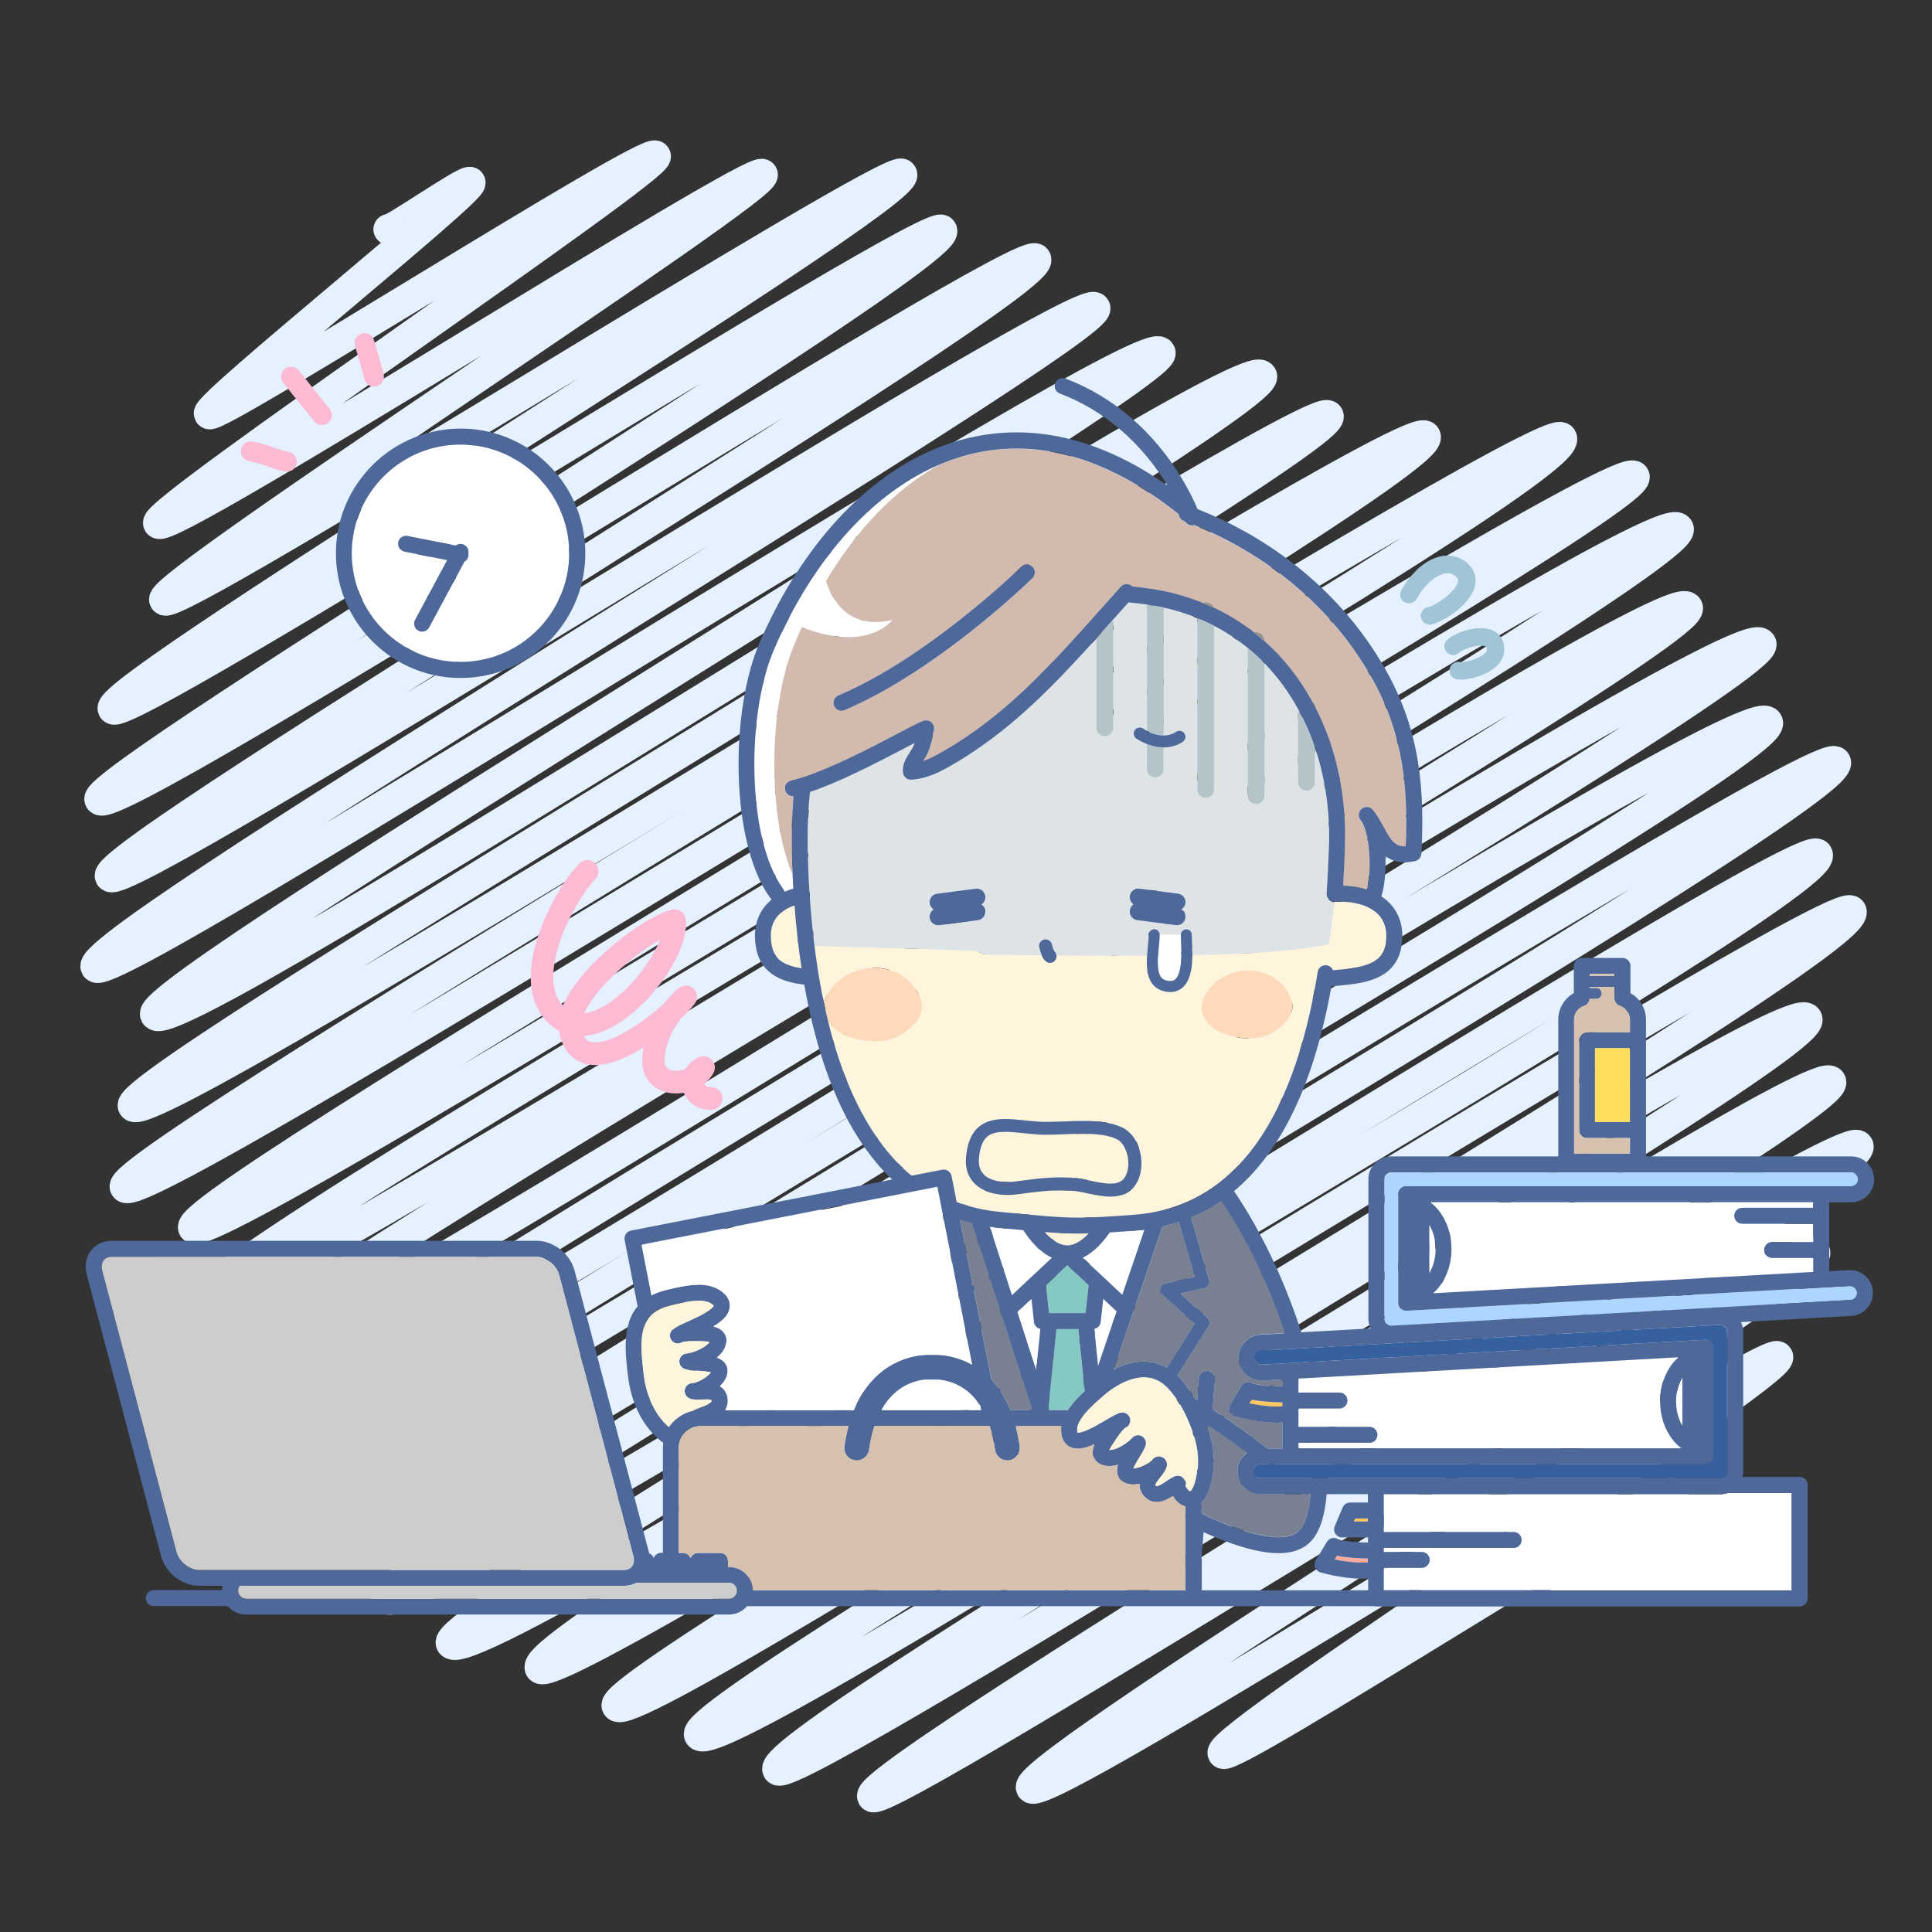
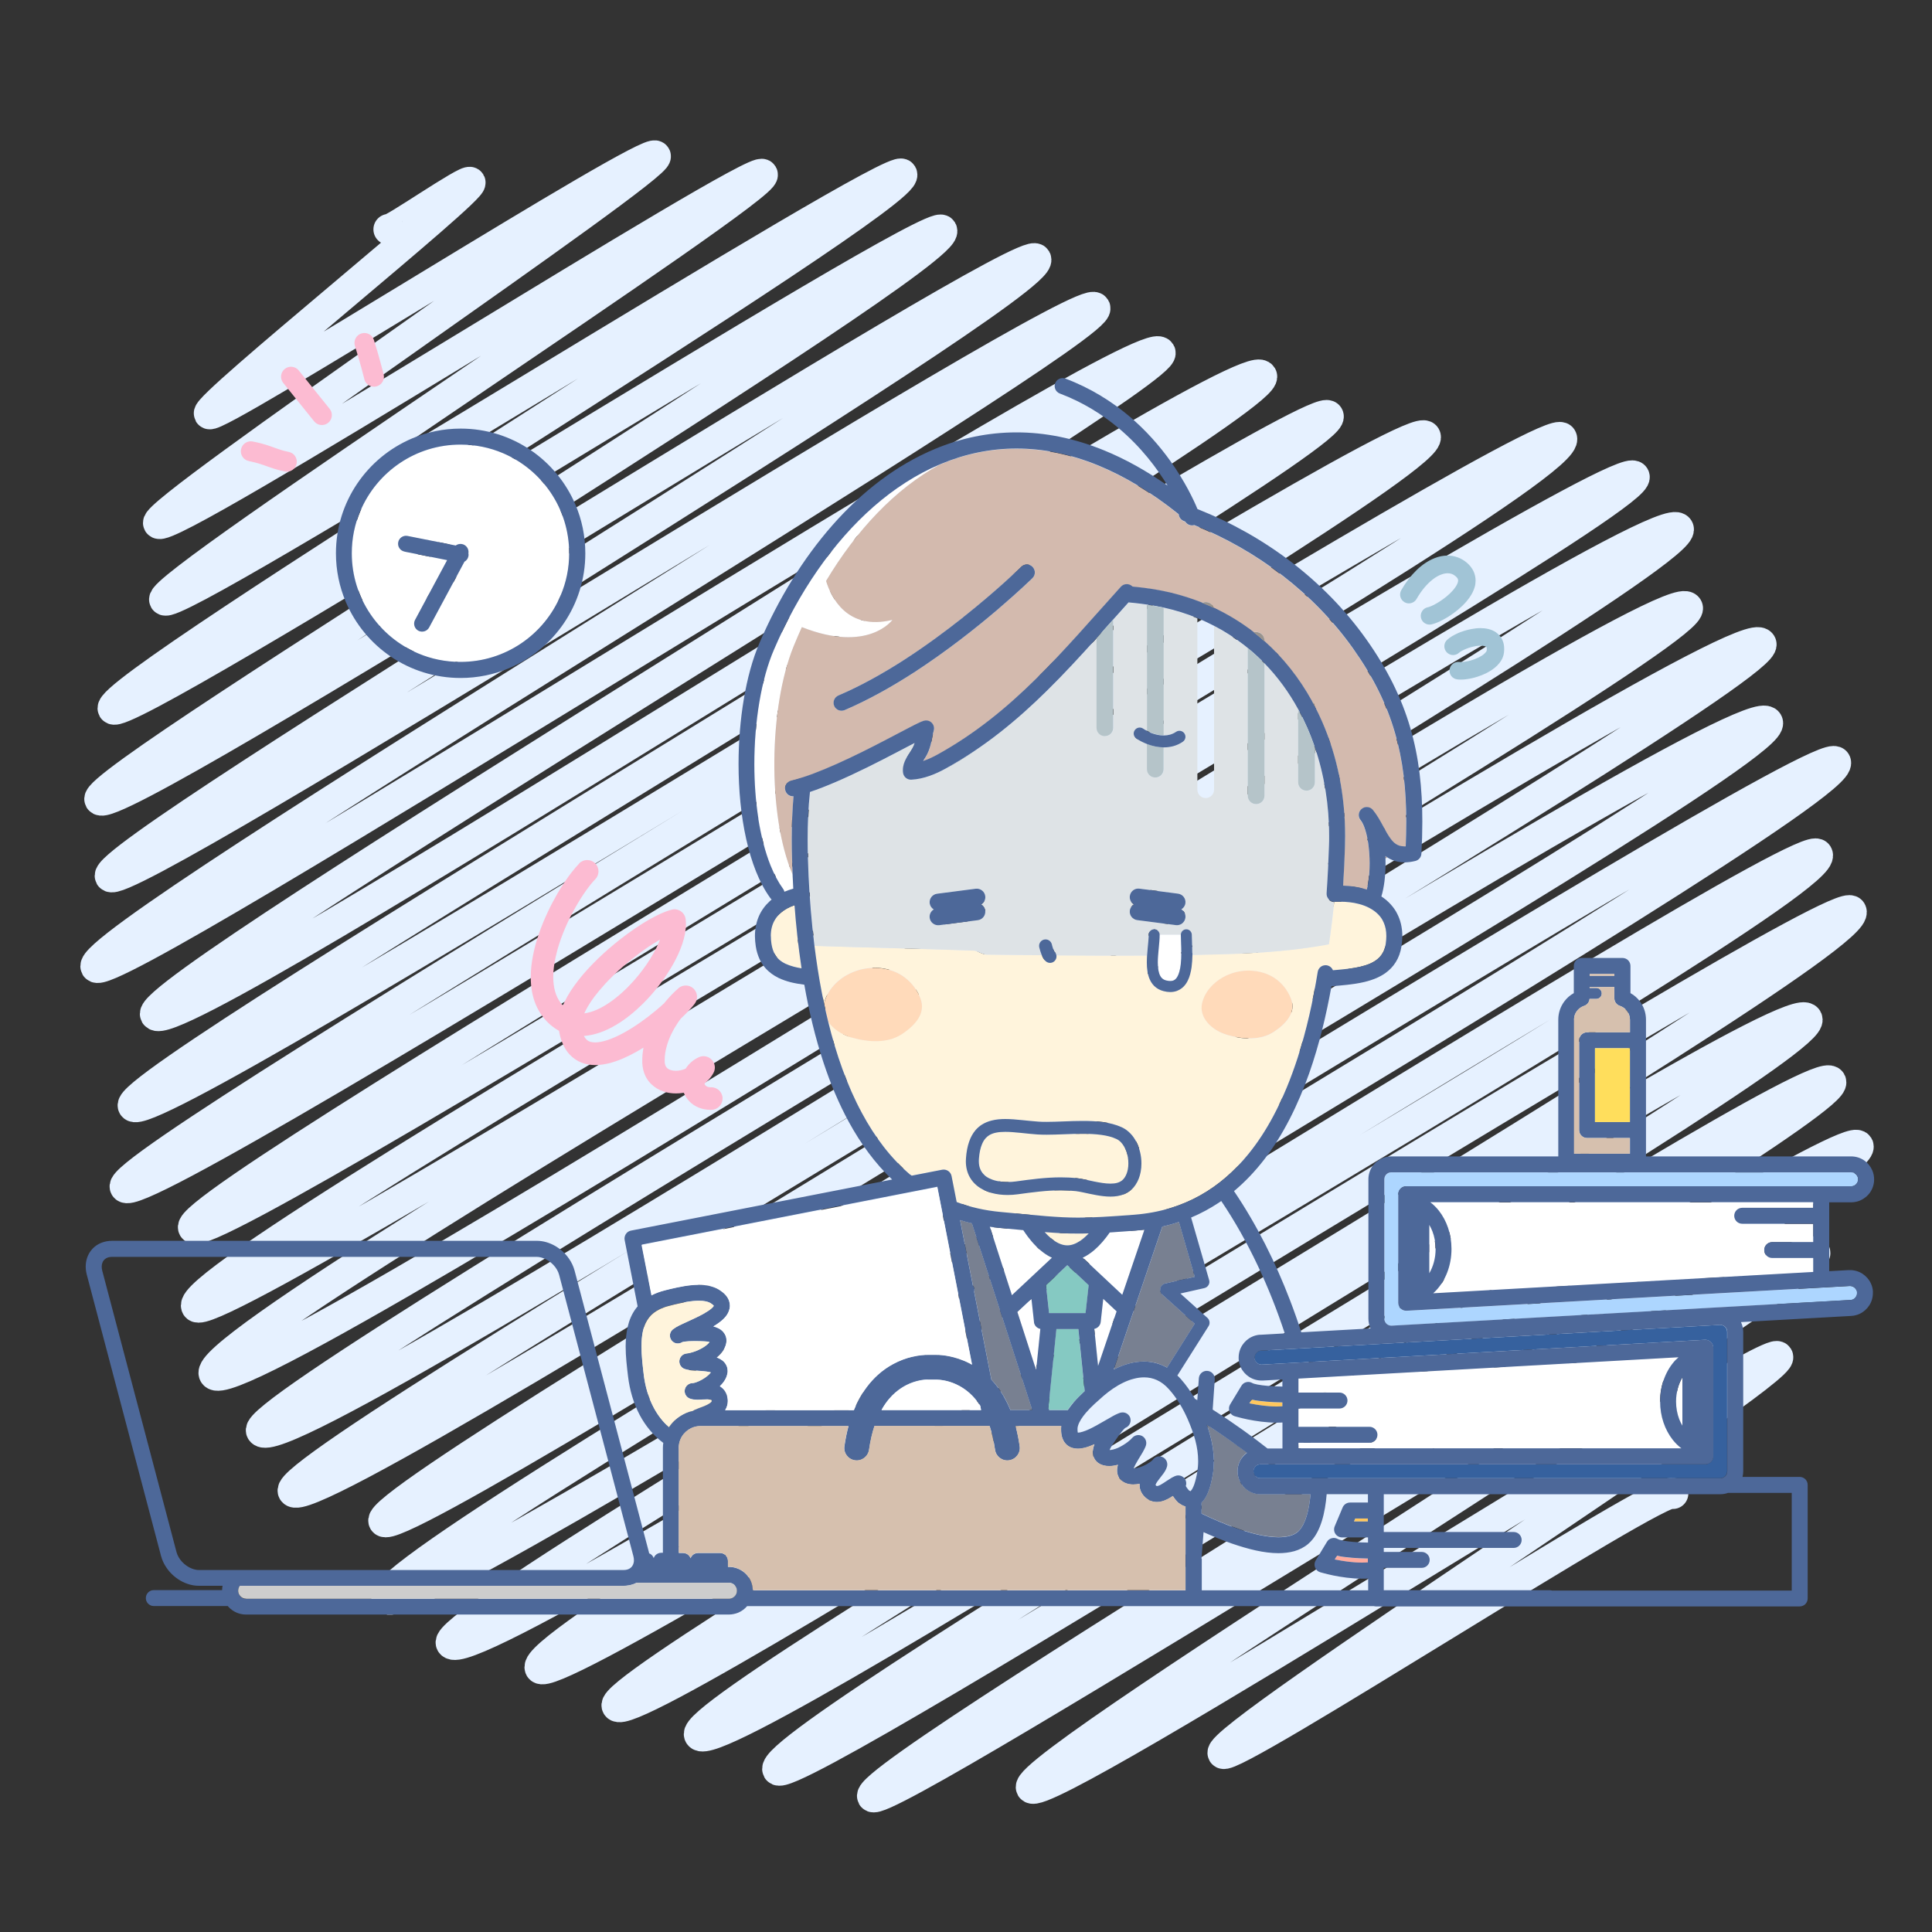
<svg xmlns="http://www.w3.org/2000/svg" id="_レイヤー_1" data-name="レイヤー 1" viewBox="0 0 250 250">
  <rect x="0" y="0" width="250" height="250" fill="#333333" stroke="none" />
  <defs>
    <style>
      .cls-1 {
        fill: #fff4dc;
      }

      .cls-2 {
        fill: #788091;
      }

      .cls-3 {
        fill: #fcbbd2;
      }

      .cls-4 {
        fill: #b5c4c9;
      }

      .cls-5 {
        fill: #fff;
      }

      .cls-6 {
        fill: #cdcdcd;
      }

      .cls-7 {
        fill: #4d6899;
      }

      .cls-8, .cls-9 {
        fill: none;
      }

      .cls-10 {
        fill: #ffdaba;
      }

      .cls-11 {
        fill: #a1c4d6;
      }

      .cls-12 {
        fill: #36619e;
      }

      .cls-13 {
        fill: #9a948e;
      }

      .cls-14 {
        fill: #dee3e6;
      }

      .cls-15 {
        fill: #add6ff;
      }

      .cls-16 {
        fill: #d6c0ae;
      }

      .cls-17 {
        fill: #ffab9e;
      }

      .cls-18 {
        fill: #ad8c7a;
      }

      .cls-19 {
        fill: #85c9c2;
      }

      .cls-20 {
        fill: #ffc75e;
      }

      .cls-9 {
        stroke: #e6f1ff;
        stroke-linecap: round;
        stroke-linejoin: round;
        stroke-width: 4px;
      }

      .cls-21 {
        fill: #d3baae;
      }

      .cls-22 {
        fill: #ffde5c;
      }
    </style>
  </defs>
  <path class="cls-9" d="M50.32,29.68c.23.39,10.2-6.6,10.51-6.07.55.95-34.33,28.92-33.75,29.92.66,1.15,56.91-34.75,57.73-33.33S19.59,66.11,20.51,67.7c1.11,1.92,77.23-46.7,78.14-45.12,1,1.72-78.46,53.12-77.35,55.04,1.18,2.04,94.28-56.99,95.39-55.07,1.65,2.86-103.63,66.44-102.05,69.17,1.37,2.38,105.93-64.14,107.22-61.91,1.88,3.26-110.47,71-108.94,73.65,1.76,3.04,119.56-72.62,121.11-69.93,1.98,3.43-121.5,76.85-119.76,79.87,1.65,2.85,125.74-76.46,127.41-73.56S10.35,121.54,12.42,125.12c1.79,3.1,135.53-83.26,137.7-79.5,1.65,2.86-131.98,82.24-130,85.67,2.43,4.2,140.75-86.77,143.13-82.64,2.1,3.63-147.96,91.08-146.01,94.46,2.19,3.78,152.81-92.44,154.63-89.28,1.99,3.45-157.61,96.41-155.67,99.77,2.17,3.76,166.1-100.82,168.23-97.13,2.45,4.25-161.51,98.74-159.39,102.41S199.99,53.1,202.06,56.68c3.02,5.23-179.52,107.36-176.62,112.38,2.24,3.87,183.82-111.2,186.02-107.4S24.59,172.37,27.72,177.79,214.26,63.38,217.17,68.41c2.53,4.38-185.62,112.8-183.34,116.75,3.13,5.43,181.69-111.43,184.52-106.53,2.31,4-182.71,110.36-180.41,114.34,2.71,4.69,186.98-114.78,189.93-109.66,2.3,3.98-180.34,109.81-178.2,113.53s176.09-108.49,179.04-103.37c2.62,4.55-181.48,108.43-178.63,113.35,2.61,4.52,185.33-111.84,187.43-108.21,2.66,4.6-181.46,109.97-179.12,114.02,2.94,5.09,174.7-105.65,176.77-102.06,2.78,4.81-167.97,100.58-165.26,105.28,2.25,3.9,167.63-101.39,169.63-97.94,2.73,4.72-161.75,99.24-159.68,102.83,2.29,3.96,151.26-93.59,153.97-88.89,2.38,4.12-145.57,88.74-143.31,92.64,2.56,4.43,144.1-88.48,146.39-84.52,2.03,3.52-138.55,85.05-136.25,89.03,1.73,3,137.8-84.16,139.79-80.71s-129.3,81.11-127.53,84.18c1.39,2.41,120.09-73.59,121.93-70.4,1.47,2.54-103.07,66.33-101.38,69.26,1.55,2.68,95.41-57.78,96.58-55.76s-72.99,49.21-71.78,51.3c.85,1.48,57.3-35.19,58.21-33.61" />
  <g>
    <path class="cls-8" d="M127.68,123.53c-.51,0-1.02-.38-1.54-.51.51.13,1.02.51,1.54.51,2.38.03,4.76.06,7.13.08h0c-2.37-.02-4.75-.05-7.13-.08Z" />
    <path class="cls-8" d="M76.47,130.94c.48-.15,1-.38,1.53-.67,1.06-.59,2.16-1.46,3.18-2.48.68-.68,1.32-1.42,1.9-2.18.77-1.02,1.43-2.07,1.9-3.05.16-.33.3-.66.42-.97-.63.36-1.31.8-2.01,1.29-1.75,1.24-3.63,2.84-5.13,4.48-1,1.09-1.84,2.2-2.37,3.18-.11.2-.2.4-.29.59.27-.03.56-.09.86-.19Z" />
    <path class="cls-8" d="M177,204.25c-.26.02-.52.02-.78.02-1.36,0-2.7-.21-3.71-.41-1.01-.21-1.69-.41-1.71-.42-.31-.09-.55-.32-.67-.62-.11-.3-.08-.63.08-.91l1.46-2.41c.14-.24.37-.4.64-.47.27-.06.55-.02.78.12,0,0,.08.04.2.08.12.04.28.08.46.11.37.07.83.13,1.31.17.67.06,1.37.08,1.92.09v-.67h-3.36c-.35,0-.67-.17-.86-.46-.19-.29-.23-.65-.09-.97l1.03-2.45c.16-.38.54-.63.95-.63h2.32v-1.08h-5.34c-.05.62-.12,1.21-.22,1.77-.21,1.21-.53,2.27-1,3.16-.31.59-.7,1.1-1.18,1.51-.52.44-1.13.74-1.78.93-.65.19-1.34.26-2.06.26-.93,0-1.91-.13-2.92-.35-1.01-.22-2.05-.52-3.09-.89-1.23-.43-2.48-.94-3.68-1.48-.1,1.28-.19,2.43-.27,3.43v4.09h21.53v-1.53Z" />
    <path class="cls-8" d="M107.17,122.45c1.55.05,3.1.1,4.64.14-1.54-.04-3.09-.09-4.64-.14h0Z" />
    <path class="cls-8" d="M124.46,122.96c.56.02,1.11.04,1.67.06,0,0,0,0,0,0-.56-.02-1.11-.04-1.67-.06Z" />
    <path class="cls-8" d="M154.27,123.57h0c2.06-.04,4.12-.09,6.19-.17,2.13-.1,4.26-.24,6.38-.47-2.13.23-4.26.37-6.38.47-2.07.07-4.13.13-6.19.17Z" />
    <path class="cls-8" d="M171.51,124.9s.02,0,.02,0v-.15s-.02.1-.02.15Z" />
    <path class="cls-11" d="M181.75,77.93c.54.31,1.24.12,1.55-.42h0c.64-1.13,1.39-1.99,2.12-2.55.36-.28.71-.48,1.04-.6.32-.13.62-.18.87-.18.2,0,.37.03.54.09.17.06.33.16.49.3.15.13.23.24.27.32.04.08.05.15.05.23,0,.09-.02.21-.08.36-.05.13-.13.29-.24.45-.19.29-.46.6-.79.91-.48.46-1.07.88-1.61,1.2-.27.16-.52.29-.74.38-.11.05-.21.09-.29.11-.08.03-.15.05-.19.05-.61.13-1,.74-.87,1.35.13.61.74,1,1.35.87.27-.06.52-.15.79-.26.47-.2.98-.47,1.5-.8.78-.5,1.58-1.14,2.23-1.89.32-.38.61-.78.83-1.23.11-.23.2-.46.27-.71.07-.25.1-.52.1-.79,0-.41-.09-.83-.28-1.23-.19-.39-.47-.74-.82-1.05-.36-.31-.76-.55-1.19-.71-.43-.16-.88-.24-1.33-.24-.58,0-1.15.12-1.7.34-.83.33-1.61.86-2.33,1.56-.72.7-1.39,1.57-1.97,2.58-.31.55-.12,1.24.42,1.55Z" />
    <path class="cls-11" d="M188.64,81.94c-.26.12-.51.24-.74.38-.23.14-.44.29-.64.47-.46.43-.49,1.14-.06,1.61.43.46,1.14.49,1.61.06h0c.06-.06.21-.17.41-.27.3-.16.72-.33,1.14-.45.43-.12.87-.19,1.23-.19.19,0,.36.02.48.05.09.02.16.05.2.07.03.02.05.03.06.04.01.01.02.02.03.05.01.03.03.09.03.22,0,.05,0,.12-.01.19,0,.03-.01.07-.05.13-.03.05-.08.12-.16.2-.13.14-.33.3-.59.44-.38.22-.86.41-1.32.54-.23.06-.46.11-.67.14-.21.03-.4.05-.54.05-.09,0-.16,0-.2-.01-.62-.08-1.19.35-1.28.97-.08.62.35,1.19.97,1.28.17.02.34.03.51.03.25,0,.5-.02.76-.06.46-.06.94-.17,1.42-.33.36-.12.72-.26,1.07-.43.52-.26,1.02-.58,1.44-1,.21-.21.4-.45.56-.73.16-.28.27-.6.31-.94.02-.16.03-.32.03-.48,0-.22-.02-.43-.06-.63-.08-.36-.23-.71-.45-.99-.16-.21-.36-.39-.57-.54-.31-.21-.65-.34-.99-.42-.34-.08-.67-.11-1-.11-.42,0-.83.05-1.23.13-.61.12-1.19.31-1.72.53Z" />
    <path class="cls-2" d="M150.79,166.08l3.82-.86-2.05-7.1c-.7.23-1.41.43-2.15.6l-6.29,18.5c.66-.34,1.34-.62,2.06-.8.6-.15,1.21-.24,1.83-.24.84,0,1.7.16,2.52.54.17.07.33.16.49.25l3.58-5.68-4.18-3.76c-.23-.21-.33-.53-.25-.84.08-.3.32-.54.63-.61Z" />
    <path class="cls-2" d="M133.58,182.46l-7.81-24.16c-.52-.13-1.03-.27-1.53-.42l1.66,8.48c.08.09.14.2.17.32.04.16.03.32-.01.47l2.23,11.37c.57.6,1.11,1.31,1.59,2.15.32.54.61,1.14.88,1.79h2.83Z" />
    <path class="cls-5" d="M142.76,168.07l-.33,2.99c-.05.46-.39.81-.83.9l.49,4.79,2.4-7.06-1.73-1.62Z" />
    <path class="cls-5" d="M134.08,177.3l.54-5.33c-.43-.09-.78-.44-.83-.9l-.33-2.99-1.82,1.7,2.43,7.52Z" />
    <path class="cls-19" d="M138.9,181.48l.78.67-.78-.67c.42-.49.88-.94,1.31-1.35.05-.04.09-.08.14-.13l-.82-8.03h-2.84l-1.04,10.2.09.28h2.41c.22-.34.47-.67.74-.98Z" />
    <polygon class="cls-19" points="140.48 169.91 140.88 166.3 138.11 163.71 135.35 166.3 135.75 169.91 140.48 169.91" />
    <path class="cls-5" d="M136.12,162.75c-.3-.14-.59-.3-.86-.49-.84-.58-1.58-1.34-2.24-2.21-.21-.28-.42-.57-.61-.87-.91-.09-1.93-.18-3.09-.29-.42-.04-.83-.09-1.23-.15l2.86,8.86,5.18-4.85Z" />
    <path class="cls-5" d="M143.62,159.47c-.59.85-1.25,1.64-1.99,2.27-.47.4-.97.74-1.51,1,0,0,0,0,0,0l5.12,4.8,2.87-8.43c-.36.04-.73.08-1.1.11-1.28.1-2.38.18-3.37.24Z" />
    <path class="cls-1" d="M136.99,160.88c.39.18.76.27,1.12.27.27,0,.54-.05.82-.15.28-.1.57-.25.87-.45.36-.24.72-.57,1.08-.95-.47.01-.92.02-1.36.02-1.44,0-2.75-.07-4.32-.19,0,0-.01,0-.02,0,.25.28.5.53.76.75.35.3.71.54,1.05.7Z" />
    <path class="cls-5" d="M101.51,115.42c.37-.16.75-.29,1.15-.4-.03-.53-.06-1.05-.08-1.56,0-.1,0-.21-.01-.31-3.29-7.69-3.07-21.67.13-29.52.34-.84.7-1.67,1.07-2.49,8.62,3.41,11.72-.94,11.72-.94-5.93,1.45-7.98-3.03-8.59-5.04,3.91-6.54,8.92-11.91,14.71-15.07-3.03,1.28-5.87,3.13-8.51,5.42-5.35,4.67-9.79,11.2-12.93,18.52-.82,1.91-1.47,4.26-1.9,6.81-.43,2.55-.65,5.3-.65,8.04,0,2.43.17,4.84.53,7.08.35,2.24.89,4.32,1.59,6.06.47,1.16,1.01,2.18,1.61,3,.09.12.15.25.18.39Z" />
    <path class="cls-21" d="M106.89,75.17c.61,2,2.66,6.49,8.59,5.04,0,0-3.1,4.35-11.72.94-.37.82-.73,1.65-1.07,2.49-3.19,7.85-3.41,21.83-.13,29.52-.07-1.48-.11-3-.11-4.53,0-1.83.06-3.69.23-5.55-.49.03-.95-.3-1.07-.79-.13-.56.21-1.11.77-1.24.83-.19,1.77-.49,2.77-.87,1-.37,2.07-.82,3.14-1.3,2.14-.96,4.33-2.07,6.19-3.03,1.24-.64,2.33-1.23,3.19-1.67.49-.25.9-.46,1.22-.61.17-.08.32-.15.47-.2.08-.03.16-.05.26-.08.35-.07.72.04.97.3s.34.64.24.98c-.12.41-.19.87-.3,1.39-.11.51-.26,1.09-.56,1.69-.14.28-.3.52-.45.75-.02.04-.05.08-.07.11.05-.02.1-.03.15-.05.6-.21,1.18-.49,1.74-.8,4.86-2.69,8.9-6.03,12.67-9.74,3.77-3.71,7.27-7.8,11.03-11.96.38-.42,1.04-.46,1.46-.07.02.02.04.03.05.05.46.05.92.09,1.39.15,2.73.33,5.27.99,7.6,1.92.14-.07.3-.11.47-.11.49,0,.9.32,1.03.76,1.87.88,3.59,1.94,5.17,3.16,0,0,0,0,0,0,.1-.03.21-.05.32-.05.6,0,1.08.48,1.08,1.08v.13c2.48,2.2,4.52,4.82,6.13,7.72.22.18.36.44.39.73.33.63.63,1.27.92,1.92,1.99,4.53,3,9.61,3,14.85,0,.43,0,.86-.02,1.29-.05,1.6-.13,3.33-.24,5.14.98.03,1.94.17,2.85.44.07.02.14.04.21.07.06-.21.11-.45.15-.69.14-.8.22-1.74.22-2.71,0-.89-.06-1.8-.19-2.63-.12-.83-.31-1.58-.53-2.14-.15-.37-.31-.65-.45-.82,0,0,0,0,0,0-.34-.41-.31-1.01.06-1.38.02-.02.05-.05.08-.07.44-.36,1.09-.31,1.45.13.54.66.93,1.37,1.29,2.03.36.66.68,1.27,1.02,1.71.23.3.46.52.69.68.14.09.28.16.44.21.18.06.39.09.65.09.05,0,.1,0,.16,0,.05-1.1.07-2.16.07-3.2,0-4.19-.42-7.94-1.48-11.56-1.06-3.63-2.77-7.14-5.41-10.86-5.07-7.14-12.4-12.68-20.54-15.96-.45.13-.93-.06-1.17-.45-.06-.02-.12-.04-.17-.07h0c-.39-.14-.64-.5-.67-.88-3.57-2.87-7.06-4.94-10.43-6.32-3.67-1.5-7.2-2.18-10.57-2.18-3.43,0-6.69.7-9.77,1.99-.05.02-.1.04-.16.07-5.79,3.16-10.8,8.52-14.71,15.07ZM132.16,73.34h0s0,0,0,0c.41-.4,1.06-.39,1.46.01.4.41.39,1.06-.01,1.46-.01.01-1.72,1.68-4.48,4.04-2.76,2.36-6.59,5.4-10.86,8.17-2.85,1.84-5.89,3.56-8.97,4.87-.52.22-1.13-.02-1.35-.55-.22-.52.02-1.13.55-1.35,2.9-1.23,5.83-2.88,8.59-4.66,2.76-1.78,5.34-3.69,7.56-5.46,4.45-3.53,7.44-6.46,7.52-6.53Z" />
    <path class="cls-18" d="M179.26,110.79c0,.1,0,.21.01.31.05-.05.11-.1.17-.14,0,0,.02-.01.03-.02-.07-.05-.14-.1-.21-.15Z" />
    <path class="cls-7" d="M171.56,122.27h0c-.52.09-1.05.18-1.57.26.52-.08,1.05-.17,1.57-.26Z" />
    <path class="cls-1" d="M100.97,124.29c.19.15.41.28.65.4.32.16.69.29,1.09.39.32.08.66.15,1.01.21-.43-2.84-.72-5.6-.91-8.16-.69.23-1.28.56-1.75.96-.35.3-.64.65-.86,1.05-.29.54-.46,1.18-.46,1.99,0,.31.03.65.08,1.02.09.55.24.97.43,1.31.19.34.43.6.71.83Z" />
    <path class="cls-1" d="M121.91,151.37c.56-.11,1.1.26,1.21.82l.66,3.36c1.74.65,3.64,1.1,5.72,1.29,2.51.23,4.33.41,5.86.54,1.53.12,2.77.19,4.15.19,1.84,0,3.95-.12,7.31-.38,3.23-.25,6.01-1.13,8.44-2.48,2.43-1.35,4.51-3.19,6.29-5.39,1.19-1.47,2.25-3.11,3.19-4.86,1.26-2.34,2.3-4.91,3.17-7.59,1.15-3.57,1.99-7.35,2.59-11.09.08-.5.51-.86,1-.87,0-.05.02-.1.03-.15v.15s.05,0,.08,0c.4.03.73.29.87.65.68-.06,1.37-.11,2.04-.2,1.02-.13,1.99-.33,2.75-.66.51-.22.92-.49,1.24-.83.18-.19.34-.41.47-.66.15-.29.26-.63.33-1.05.06-.36.08-.7.08-1.02,0-.69-.12-1.25-.33-1.73-.05-.12-.11-.24-.17-.35-.19-.33-.43-.63-.72-.89-.26-.23-.55-.44-.88-.62-.44-.24-.94-.43-1.49-.58-.73-.19-1.54-.28-2.37-.28,0,0-.01,0-.02,0-.12,0-.24,0-.36,0-.04,0-.08,0-.13,0-.09,0-.19,0-.28.02-.17,1.77-.4,3.6-.68,5.47-.13.02-.26.05-.39.07h0c-.52.09-1.05.18-1.57.26-1.05.16-2.1.29-3.15.41-2.13.23-4.26.37-6.38.47-2.07.07-4.13.13-6.19.17,0,.52-.03,1.06-.11,1.59-.09.61-.23,1.21-.5,1.75-.18.36-.42.69-.75.95-.19.15-.4.27-.64.36-.27.1-.56.15-.87.15-.28,0-.57-.04-.87-.12-.48-.12-.89-.35-1.21-.67-.32-.31-.53-.69-.67-1.09-.09-.26-.16-.54-.2-.81-.06-.37-.08-.75-.08-1.13,0-.3.01-.61.03-.91-3.91.03-7.81.01-11.72-.02.04.23-.02.48-.18.67-.3.36-.82.41-1.18.11-.09-.07-.15-.14-.2-.21-.05-.07-.1-.13-.14-.2-.07-.12-.13-.25-.19-.38-2.37-.02-4.75-.05-7.13-.08-.51,0-1.02-.38-1.54-.51,0,0,0,0-.01,0-.56-.02-1.11-.04-1.67-.06-4.24-.14-8.44-.25-12.65-.37-1.54-.04-3.09-.09-4.64-.14h0c-.59-.02-1.18-.04-1.77-.06.25,1.99.56,4.04.96,6.1.09.47.19.94.29,1.41,0-.01,0-.02,0-.04.63-3.03,4.53-5.46,8.48-4.35,2.04.58,3.36,2.09,3.97,3.66.74,1.91-.62,3.48-2.43,4.66-1.83,1.2-4.31,1.05-6.49.41-1.27-.37-2.37-1.11-3.01-2.03,1.02,4.15,2.43,8.23,4.37,11.82,1.68,3.11,3.74,5.85,6.27,7.99.05.04.1.08.15.12l3.95-.77ZM155.55,129.87c.59-2.8,4.18-5.05,7.84-4.01,1.89.53,3.1,1.93,3.67,3.38.68,1.77-.57,3.21-2.25,4.31-1.69,1.11-3.98.97-5.99.38-2.07-.6-3.64-2.25-3.26-4.05ZM130.1,144.79c.7,0,1.42.06,2.14.14.72.07,1.45.16,2.15.2.33.02.68.03,1.06.03,1.37,0,3-.12,4.63-.12.89,0,1.79.04,2.65.15.86.12,1.69.32,2.44.67.44.2.82.49,1.14.83.32.34.58.73.78,1.14.41.83.61,1.78.62,2.71,0,.37-.03.74-.1,1.09h0c-.11.59-.32,1.17-.66,1.67-.19.29-.42.54-.67.74-.25.2-.53.36-.81.48-.57.23-1.17.31-1.76.31-.64,0-1.27-.09-1.88-.2-.61-.11-1.19-.25-1.7-.35-.34-.07-.65-.13-.91-.16-.64-.07-1.29-.1-1.94-.1-1.83,0-3.69.25-5.58.51-.42.06-.86.09-1.3.09-.71,0-1.42-.08-2.1-.27-.68-.19-1.33-.49-1.88-.94-.37-.3-.69-.67-.93-1.11-.32-.59-.5-1.28-.5-2.06,0-.13,0-.27.02-.41.06-.8.19-1.49.4-2.09.21-.6.49-1.11.85-1.53.24-.28.51-.51.81-.7.39-.25.81-.42,1.25-.53.58-.15,1.18-.2,1.79-.2Z" />
    <path class="cls-1" d="M127.97,152.45c.27.14.59.26.94.34.46.11.96.16,1.48.16.36,0,.72-.03,1.07-.07,1.9-.26,3.83-.53,5.81-.53.7,0,1.41.03,2.13.11.35.04.7.11,1.06.18.36.07.74.16,1.11.24.74.16,1.49.29,2.13.28.33,0,.63-.03.88-.1.25-.07.46-.17.64-.32.12-.1.23-.21.33-.37.19-.28.33-.64.41-1.05l.82.16-.82-.16c.05-.25.07-.51.07-.78,0-.51-.09-1.04-.25-1.52-.16-.47-.41-.89-.69-1.19-.19-.2-.39-.35-.61-.45-.55-.25-1.23-.43-1.97-.53-.75-.1-1.57-.14-2.42-.14-1.54,0-3.16.12-4.63.12-.4,0-.79,0-1.17-.03-.76-.05-1.51-.14-2.21-.21-.71-.07-1.38-.13-1.97-.13-.44,0-.84.03-1.19.1-.35.07-.64.18-.89.33-.17.1-.32.22-.45.37-.18.2-.35.45-.49.8-.19.46-.34,1.08-.4,1.9,0,.1-.01.19-.01.29,0,.45.08.8.21,1.09.13.29.31.53.55.74.16.14.34.26.55.37Z" />
    <path class="cls-14" d="M111.81,122.59c4.21.12,8.41.23,12.65.37.56.02,1.11.04,1.67.06,0,0,0,0,0,0,0,0,0,0,.01,0,.51.13,1.02.51,1.54.51,2.38.03,4.76.06,7.13.08,0-.01-.01-.02-.02-.04-.12-.3-.23-.63-.31-.98-.11-.45.17-.9.62-1.01.45-.11.9.17,1.01.62.04.18.09.35.14.5.05.15.1.28.15.37.02.04.04.08.05.09.14.13.22.3.25.47,3.91.03,7.82.05,11.72.02.02-.36.06-.72.09-1.06.06-.62.12-1.19.12-1.62,0-.39.32-.71.71-.71s.71.32.71.71h2.75c0-.39.32-.71.71-.71s.71.32.71.71c0,.23.02.58.03.99.02.41.03.87.03,1.37,0,.08,0,.17,0,.25,2.06-.04,4.12-.09,6.19-.17,2.13-.1,4.26-.24,6.38-.47,1.05-.11,2.1-.25,3.15-.41.52-.08,1.05-.17,1.57-.26.13-.02.26-.05.39-.07.28-1.87.5-3.7.68-5.47,0,0,0,0,0,0-.26-.01-.5-.12-.68-.31-.21-.21-.32-.5-.3-.8.16-2.19.25-4.27.31-6.18.01-.41.02-.82.02-1.22,0-4.01-.63-7.91-1.85-11.5v4.52c0,.6-.49,1.08-1.08,1.08-.6,0-1.08-.48-1.08-1.08v-9.44c-1.2-2.18-2.65-4.18-4.36-5.94v17.12c0,.6-.49,1.08-1.08,1.08s-1.08-.48-1.08-1.08v-19.1c-.17-.14-.34-.28-.51-.41-1.19-.92-2.48-1.75-3.85-2.46v21.18c0,.6-.49,1.08-1.08,1.08s-1.08-.48-1.08-1.08v-22.18c-1.37-.56-2.82-1.02-4.36-1.36v16.51s.03,0,.04,0c.28,0,.55-.03.82-.11.26-.07.52-.19.77-.36h0c.35-.24.84-.15,1.08.21.24.35.15.84-.2,1.08-.39.27-.8.45-1.22.57-.42.12-.83.16-1.23.16-.01,0-.03,0-.04,0v2.83c0,.6-.48,1.08-1.08,1.08s-1.08-.48-1.08-1.08v-3.27c-.55-.22-1.02-.47-1.37-.71-.35-.24-.44-.73-.2-1.08s.73-.44,1.08-.2c.13.09.3.19.49.29v-16.32c-.24-.04-.48-.07-.72-.1-.56-.07-1.11-.12-1.67-.18-.66.73-1.32,1.47-1.97,2.2v14c0,.6-.49,1.08-1.08,1.08s-1.08-.48-1.08-1.08v-11.59c-2.1,2.34-4.21,4.63-6.42,6.81-3.86,3.8-8.06,7.27-13.12,10.08-.63.35-1.32.68-2.06.94-.74.26-1.53.45-2.36.49-.52.03-.98-.34-1.07-.85-.02-.13-.03-.26-.03-.39,0-.29.05-.55.12-.79.07-.24.17-.45.27-.65.2-.39.44-.73.62-1.01.12-.19.22-.35.28-.47.1-.19.17-.39.23-.59-.67.35-1.48.78-2.39,1.25-2.27,1.19-5.13,2.65-7.89,3.83-1.12.48-2.21.91-3.26,1.26-.21,2.03-.3,4.09-.3,6.14,0,1.6.05,3.19.12,4.75.13,2.71.36,5.79.76,9.02.59.02,1.18.04,1.77.06,1.55.05,3.1.1,4.64.14ZM146.2,115.93c.08-.6.63-1.02,1.23-.95l5.01.65c.6.08,1.02.63.95,1.23-.05.35-.25.64-.53.8.37.22.59.64.53,1.09-.08.6-.63,1.02-1.23.95l-5.01-.65c-.6-.08-1.02-.63-.95-1.23.05-.35.25-.64.53-.8-.37-.22-.59-.64-.53-1.09ZM121.24,115.64l5.01-.65c.6-.08,1.15.35,1.23.95.06.45-.17.87-.53,1.09.28.17.49.45.53.8.08.6-.35,1.15-.95,1.23l-5.01.65c-.6.08-1.15-.35-1.23-.95-.06-.45.16-.87.53-1.09-.28-.17-.49-.45-.53-.8-.08-.6.35-1.15.95-1.23Z" />
    <path class="cls-10" d="M158.81,133.92c2.01.58,4.3.72,5.99-.38,1.68-1.1,2.93-2.54,2.25-4.31-.56-1.45-1.78-2.85-3.67-3.38-3.66-1.03-7.25,1.22-7.84,4.01-.38,1.8,1.19,3.45,3.26,4.05Z" />
    <path class="cls-10" d="M110.18,134.25c2.17.63,4.66.78,6.49-.41,1.81-1.19,3.17-2.75,2.43-4.66-.61-1.57-1.92-3.08-3.97-3.66-3.96-1.12-7.85,1.32-8.48,4.35,0,.01,0,.02,0,.04.16.77.34,1.55.53,2.32.64.92,1.73,1.66,3.01,2.03Z" />
    <path class="cls-7" d="M136.45,123.16s-.03-.05-.05-.09c-.04-.09-.1-.22-.15-.37-.05-.15-.1-.32-.14-.5-.11-.45-.56-.73-1.01-.62-.45.11-.73.56-.62,1.01.09.35.19.69.31.98,0,.01.01.02.02.04h0c.06.13.12.26.19.38.04.07.08.13.14.2.05.07.12.14.2.21.36.3.89.25,1.18-.11.16-.19.22-.44.18-.67-.03-.17-.11-.34-.25-.47Z" />
    <path class="cls-3" d="M46.76,47.59c.12.43.21.8.28,1.06.03.13.06.24.08.31,0,.04.02.06.02.08s0,.03,0,.03c.18.69.88,1.11,1.57.93.69-.18,1.11-.88.93-1.57h0s-.16-.64-.4-1.51c-.24-.87-.55-1.98-.86-2.94-.22-.68-.95-1.05-1.62-.83-.68.22-1.05.95-.83,1.62.29.89.59,1.97.83,2.82Z" />
    <path class="cls-3" d="M32.19,59.66c.55.11.97.22,1.33.33.27.08.5.16.73.24.34.12.69.26,1.11.39.42.14.9.27,1.5.39.7.14,1.38-.31,1.52-1.01.14-.7-.31-1.38-1.01-1.52h0c-.45-.09-.79-.18-1.09-.28-.23-.07-.44-.15-.67-.23-.34-.12-.72-.27-1.18-.41-.47-.15-1.02-.29-1.72-.43-.7-.14-1.38.31-1.52,1.01-.14.7.31,1.38,1.01,1.52Z" />
    <path class="cls-3" d="M40.65,54.52c.45.56,1.26.64,1.81.2.56-.45.64-1.26.2-1.81-1.25-1.55-2.5-3.11-4-4.97-.45-.56-1.26-.64-1.81-.2-.56.45-.64,1.26-.2,1.81,1.5,1.86,2.75,3.42,4,4.97Z" />
-     <path class="cls-2" d="M158.03,155.4c-.11.07-.21.15-.32.22-1.12.74-2.31,1.39-3.58,1.92l2.33,8.08c.06.22.03.46-.08.66-.12.2-.31.34-.54.39l-3.1.7,3.5,3.15c.3.27.37.73.15,1.07l-4.04,6.39c.15.15.3.3.45.46.7.79,1.3,1.65,1.82,2.55.1.06.2.12.31.18.06-.93.13-1.87.2-2.83.04-.57.53-1,1.1-.96.57.04,1,.53.96,1.1-.09,1.33-.18,2.63-.27,3.91,1.44.92,2.77,1.83,3.89,2.63,1.49,1.07,2.63,1.95,3.2,2.4h1.94v-3.36c-.25.02-.51.02-.76.02-1.36,0-2.7-.21-3.71-.41-1.01-.21-1.69-.41-1.71-.42-.31-.09-.55-.32-.67-.62s-.08-.63.08-.91l1.46-2.41c.14-.24.37-.4.64-.47.27-.06.55-.02.78.12,0,0,.08.04.2.08.12.04.28.08.46.11.37.07.83.13,1.31.17.66.05,1.36.08,1.91.09v-.92c-.84.05-1.5.08-1.93.11-.39.02-.6.03-.6.03-.06,0-.11,0-.17,0-.59,0-1.14-.17-1.6-.47-.46-.3-.84-.72-1.08-1.23-.16-.34-.26-.71-.28-1.11h0c0-.06,0-.11,0-.17,0-.59.17-1.14.47-1.6.3-.46.72-.84,1.23-1.08.34-.16.71-.26,1.1-.28l3.18-.18c-1.95-5.91-4.71-11.95-8.22-17.13Z" />
    <path class="cls-2" d="M159.6,186.69c-1-.72-2.18-1.52-3.44-2.34.18.49.33.99.47,1.49.27,1.04.44,2.12.44,3.22,0,.59-.05,1.19-.15,1.8-.05.3-.13.72-.25,1.18-.12.46-.28.96-.52,1.44-.16.32-.36.63-.64.91,0,0-.02.02-.03.03v1.43c.78.37,1.58.74,2.39,1.07,1.74.73,3.5,1.34,5.08,1.68.9.19,1.75.3,2.48.3.57,0,1.07-.06,1.49-.18.42-.12.75-.29,1.02-.52.23-.19.47-.49.68-.9.22-.41.41-.93.57-1.55.18-.69.31-1.5.39-2.41h-6.48c-.61,0-1.19-.19-1.66-.51-.47-.32-.85-.77-1.07-1.31-.15-.36-.23-.75-.23-1.16,0-.61.19-1.19.51-1.66.19-.28.43-.53.71-.73-.5-.38-1.09-.81-1.76-1.29Z" />
    <path class="cls-5" d="M54.12,84.56c1.68.71,3.53,1.1,5.47,1.1,2.92,0,5.62-.88,7.86-2.4,2.25-1.52,4.03-3.67,5.1-6.19.71-1.68,1.1-3.53,1.11-5.47,0-2.92-.88-5.62-2.4-7.86-1.52-2.25-3.67-4.03-6.19-5.1-1.68-.71-3.53-1.1-5.47-1.1-2.92,0-5.62.88-7.86,2.4-2.25,1.52-4.03,3.67-5.1,6.19-.71,1.68-1.1,3.53-1.1,5.47,0,2.92.88,5.62,2.4,7.86,1.52,2.25,3.67,4.03,6.19,5.1ZM51.54,70.17c.11-.56.66-.92,1.21-.81l6.23,1.24c.31-.23.74-.28,1.11-.08.4.22.6.66.53,1.09.02.12.02.25,0,.38-.06.31-.26.56-.51.7l-4.57,8.51c-.27.5-.9.69-1.4.42-.5-.27-.69-.9-.42-1.4l4.15-7.73-5.51-1.1c-.56-.11-.92-.66-.81-1.21Z" />
    <path class="cls-7" d="M50.58,84.97c2.57,1.74,5.68,2.76,9.02,2.76,2.22,0,4.35-.45,6.28-1.27,2.9-1.23,5.36-3.27,7.1-5.84,1.74-2.57,2.76-5.68,2.76-9.02,0-2.22-.45-4.35-1.27-6.28-1.23-2.9-3.27-5.36-5.84-7.1-2.57-1.74-5.68-2.76-9.02-2.76-2.22,0-4.35.45-6.28,1.27-2.9,1.23-5.36,3.27-7.1,5.84-1.74,2.57-2.76,5.68-2.76,9.02,0,2.22.45,4.35,1.27,6.28,1.23,2.9,3.27,5.36,5.84,7.1ZM46.63,66.12c1.07-2.52,2.85-4.67,5.1-6.19,2.25-1.52,4.95-2.4,7.86-2.4,1.95,0,3.79.39,5.47,1.1,2.52,1.07,4.67,2.85,6.19,5.1,1.52,2.25,2.4,4.95,2.4,7.86,0,1.94-.39,3.79-1.11,5.47-1.07,2.52-2.85,4.67-5.1,6.19-2.25,1.52-4.95,2.4-7.86,2.4-1.95,0-3.79-.39-5.47-1.1-2.52-1.07-4.67-2.85-6.19-5.1-1.52-2.25-2.4-4.95-2.4-7.86,0-1.94.39-3.79,1.1-5.47Z" />
    <path class="cls-7" d="M52.35,71.38l5.51,1.1-4.15,7.73c-.27.5-.08,1.13.42,1.4.5.27,1.13.08,1.4-.42l4.57-8.51c.26-.14.45-.39.51-.7.03-.13.03-.25,0-.38.07-.43-.13-.87-.53-1.09-.37-.2-.8-.15-1.11.08l-6.23-1.24c-.56-.11-1.1.25-1.21.81-.11.56.25,1.1.81,1.21Z" />
    <path class="cls-7" d="M120.83,117.68c-.37.22-.59.64-.53,1.09.08.6.63,1.02,1.23.95l5.01-.65c.6-.08,1.02-.63.95-1.23-.05-.35-.25-.64-.53-.8.37-.22.59-.64.53-1.09-.08-.6-.63-1.02-1.23-.95l-5.01.65c-.6.08-1.02.63-.95,1.23.05.35.25.64.53.8Z" />
    <path class="cls-7" d="M146.2,117.83c-.08.6.35,1.15.95,1.23l5.01.65c.6.08,1.15-.35,1.23-.95.06-.45-.16-.87-.53-1.09.28-.17.49-.45.53-.8.08-.6-.35-1.15-.95-1.23l-5.01-.65c-.6-.08-1.15.35-1.23.95-.06.45.16.87.53,1.09-.28.17-.49.45-.53.8Z" />
    <path class="cls-7" d="M127.06,145.52c-.29.19-.57.42-.81.7-.36.42-.65.93-.85,1.53-.21.6-.34,1.29-.4,2.09-.01.14-.02.28-.02.41,0,.77.17,1.47.5,2.06.24.44.56.81.93,1.11.55.45,1.2.75,1.88.94.68.19,1.39.27,2.1.27.44,0,.87-.03,1.3-.09,1.89-.26,3.75-.51,5.58-.51.65,0,1.3.03,1.94.1.26.03.57.09.91.16.51.11,1.09.24,1.7.35.61.11,1.24.2,1.88.2.59,0,1.19-.08,1.76-.31.29-.12.56-.28.81-.48.25-.2.48-.45.67-.74.34-.5.55-1.08.66-1.67h0c.07-.36.1-.73.1-1.09,0-.93-.21-1.88-.62-2.71-.21-.42-.46-.81-.78-1.14-.32-.34-.7-.63-1.14-.83-.76-.35-1.59-.55-2.44-.67-.86-.12-1.75-.15-2.65-.15-1.62,0-3.25.12-4.63.12-.37,0-.73,0-1.06-.03-.71-.05-1.43-.13-2.15-.2-.72-.07-1.44-.14-2.14-.14-.61,0-1.21.05-1.79.2-.43.11-.86.28-1.25.53ZM127.42,152.08c-.24-.21-.42-.45-.55-.74-.13-.29-.21-.64-.21-1.09,0-.09,0-.19.01-.29.06-.82.2-1.44.4-1.9.14-.35.31-.6.49-.8.14-.15.29-.27.45-.37.25-.15.54-.26.89-.33.35-.07.75-.1,1.19-.1.6,0,1.27.06,1.97.13.71.07,1.45.16,2.21.21.38.02.77.03,1.17.03,1.46,0,3.08-.12,4.63-.12.85,0,1.67.04,2.42.14.75.1,1.42.27,1.97.53.22.1.43.25.61.45.28.3.52.72.69,1.19.17.47.25,1,.25,1.52,0,.27-.02.53-.07.78l.82.16-.82-.16c-.08.41-.22.77-.41,1.05-.1.15-.21.27-.33.37-.18.14-.39.25-.64.32-.25.07-.55.1-.88.1-.64,0-1.38-.13-2.13-.28-.37-.08-.75-.16-1.11-.24-.36-.07-.72-.14-1.06-.18-.71-.08-1.43-.11-2.13-.11-1.98,0-3.92.27-5.81.53-.35.05-.71.07-1.07.07-.51,0-1.02-.05-1.48-.16-.34-.08-.66-.2-.94-.34-.21-.11-.39-.23-.55-.37Z" />
    <path class="cls-5" d="M149.81,124.56c0,.37.02.72.08,1.01.05.3.14.55.25.74.07.13.15.23.25.31.13.11.28.2.51.26.21.05.38.07.52.07.2,0,.34-.04.46-.09.12-.06.22-.14.32-.26.07-.08.13-.18.19-.3.08-.16.15-.35.21-.56.08-.29.14-.61.18-.96.05-.46.07-.96.07-1.45,0-.46-.02-.91-.03-1.31-.02-.4-.03-.76-.03-1.05h-2.75c0,.54-.06,1.14-.12,1.76-.06.62-.12,1.25-.12,1.83Z" />
    <path class="cls-7" d="M154.28,123.32c0-.49-.02-.96-.03-1.37-.02-.41-.03-.75-.03-.99,0-.39-.32-.71-.71-.71s-.71.32-.71.71c0,.29.02.65.03,1.05.02.4.03.85.03,1.31,0,.48-.02.98-.07,1.45-.04.35-.1.68-.18.96-.06.21-.13.41-.21.56-.06.12-.13.22-.19.3-.1.12-.21.21-.32.26-.12.06-.26.09-.46.09-.14,0-.32-.02-.52-.07-.23-.06-.39-.15-.51-.26-.1-.08-.18-.18-.25-.31-.11-.19-.19-.44-.25-.74-.05-.3-.08-.65-.08-1.01,0-.58.06-1.21.12-1.83.06-.62.12-1.22.12-1.76,0-.39-.32-.71-.71-.71s-.71.32-.71.71c0,.43-.06,1-.12,1.62-.03.34-.06.7-.09,1.06-.02.3-.03.61-.03.91,0,.38.02.76.08,1.13.04.28.11.55.2.81.14.39.35.77.67,1.09.32.31.73.55,1.21.67.3.08.59.12.87.12.31,0,.6-.05.87-.15.24-.09.45-.21.64-.36.33-.26.57-.59.75-.95.27-.54.41-1.14.5-1.75.07-.53.1-1.07.11-1.59h0c0-.08,0-.17,0-.25Z" />
    <path class="cls-17" d="M176.22,202.21c.27,0,.53-.01.78-.03v-.5c-.31,0-.65-.01-1.03-.03-.66-.03-1.38-.08-2.04-.17-.32-.05-.63-.1-.92-.17l-.3.49c.07.01.14.03.21.04.92.19,2.14.37,3.3.37Z" />
    <polygon class="cls-20" points="175.2 196.88 177 196.88 177 196.49 175.36 196.49 175.2 196.88" />
-     <path class="cls-5" d="M231.85,193.18h-8.25c-.31.11-.64.17-.99.17h-43.55v4.89h16.81c.57,0,1.03.46,1.03,1.03s-.46,1.03-1.03,1.03h-16.81v.52h4.91c.57,0,1.03.46,1.03,1.03s-.46,1.03-1.03,1.03h-4.91v2.89h21.47c.09,0,.18.01.27.04h31.05v-12.64Z" />
    <path class="cls-20" d="M165.19,182.01c.26,0,.51-.01.76-.03v-.5c-.3,0-.65-.01-1.01-.03-.66-.03-1.38-.08-2.04-.17-.32-.05-.63-.1-.92-.17l-.3.49c.07.01.14.03.21.04.92.19,2.15.37,3.3.37Z" />
    <path class="cls-5" d="M217.29,183.64c.12.31.26.6.42.86v-6.28c-.51.85-.83,1.94-.82,3.14,0,.82.15,1.6.41,2.28Z" />
    <path class="cls-5" d="M168.01,178.38v1.81h5.31c.57,0,1.03.46,1.03,1.03s-.46,1.03-1.03,1.03h-5.31v2.37h9.19c.57,0,1.03.46,1.03,1.03s-.46,1.03-1.03,1.03h-9.19v.72h49.55c-.41-.31-.78-.68-1.11-1.09-1.03-1.31-1.63-3.05-1.64-4.96,0-1.07.19-2.09.54-3.01.35-.92.86-1.74,1.5-2.41.11-.11.21-.22.33-.32-10.16.57-38.11,2.14-49.18,2.76Z" />
    <path class="cls-12" d="M222.56,171.44l-59.37,3.33c-.12,0-.23.04-.34.08-.1.05-.19.12-.27.2-.15.17-.25.38-.25.62,0,.02,0,.03,0,.05h0c0,.12.04.24.08.34.05.1.12.19.2.27.17.15.38.25.62.25.02,0,.03,0,.05,0,0,0,53.51-3,57.32-3.21.28-.02.56.09.77.28.21.2.32.47.32.75v14.05c0,.27-.11.54-.3.73-.19.19-.46.3-.73.3h-57.57c-.19,0-.36.06-.5.15-.14.1-.26.24-.33.4-.05.11-.07.22-.07.35,0,.19.06.36.15.5.1.14.24.26.4.33.11.05.22.07.35.07h59.5c.19,0,.36-.06.5-.15.14-.1.26-.24.33-.4.05-.11.07-.22.07-.35v-18.03c0-.25-.1-.49-.28-.66-.17-.16-.39-.25-.62-.25-.02,0-.03,0-.05,0v-.21h-.01v.21Z" />
    <path class="cls-5" d="M185.35,159.35c-.12-.31-.26-.6-.42-.86v6.28c.51-.85.83-1.94.82-3.14,0-.82-.15-1.6-.41-2.28Z" />
    <path class="cls-5" d="M186.19,156.67c1.03,1.31,1.63,3.05,1.64,4.96,0,1.07-.19,2.09-.54,3.01-.35.92-.86,1.74-1.5,2.41-.11.11-.21.22-.33.32,10.16-.57,38.11-2.14,49.18-2.76v-1.81h-5.31c-.57,0-1.03-.46-1.03-1.03s.46-1.03,1.03-1.03h5.31v-2.37h-9.19c-.57,0-1.03-.46-1.03-1.03s.46-1.03,1.03-1.03h9.19v-.72h-49.55c.41.31.78.68,1.11,1.09Z" />
    <path class="cls-15" d="M240.22,166.93c-.05-.1-.12-.19-.2-.27-.17-.15-.38-.25-.62-.25-.02,0-.03,0-.05,0,0,0-53.51,3-57.32,3.21-.28.02-.56-.09-.77-.28-.21-.2-.32-.47-.32-.75v-14.05c0-.27.11-.54.3-.73.19-.19.46-.3.73-.3h57.57c.19,0,.36-.06.5-.15.14-.1.26-.24.33-.4.05-.11.07-.22.07-.35,0-.19-.06-.36-.15-.5-.1-.14-.24-.26-.4-.33-.11-.05-.22-.07-.35-.07h-59.5c-.19,0-.36.06-.5.15-.14.1-.26.24-.33.4-.05.11-.07.22-.07.35v18.03c0,.25.1.49.28.66.17.16.39.25.62.25.02,0,.03,0,.05,0h0l59.37-3.33c.12,0,.23-.04.34-.08.1-.05.19-.12.27-.2.15-.17.25-.38.25-.62,0-.02,0-.03,0-.05,0-.12-.04-.23-.08-.34Z" />
-     <path class="cls-7" d="M242.36,167.15c-.02-.39-.12-.77-.28-1.1-.24-.51-.62-.93-1.08-1.23-.46-.3-1.02-.47-1.6-.47-.06,0-.11,0-.17,0,0,0-.92.05-2.53.14v-8.91h2.83c.41,0,.8-.08,1.16-.23.53-.23.99-.6,1.31-1.07.32-.47.51-1.05.51-1.66,0-.41-.08-.8-.23-1.16-.23-.53-.6-.99-1.07-1.31-.47-.32-1.05-.51-1.66-.51h-26.56v-17.7c0-.87-.29-1.69-.77-2.34-.33-.45-.75-.82-1.24-1.09v-3.52c0-.27-.11-.54-.3-.73-.19-.19-.46-.3-.73-.3h-5.27c-.27,0-.54.11-.73.3-.19.19-.3.46-.3.73v3.52c-.49.27-.91.64-1.24,1.09-.48.65-.77,1.47-.77,2.34v17.7h-21.59c-.41,0-.8.08-1.16.23-.53.23-.99.6-1.31,1.07-.32.47-.51,1.05-.51,1.66v18.03c0,.44.1.87.28,1.27l-8.96.5c-.44-1.37-.93-2.76-1.46-4.14-1.88-4.91-4.3-9.78-7.25-14.13,1.44-1.2,2.74-2.58,3.9-4.08,2.5-3.24,4.39-7.09,5.84-11.2,1.27-3.62,2.19-7.44,2.87-11.23.65-.05,1.35-.11,2.07-.19.72-.08,1.47-.19,2.19-.36.54-.13,1.08-.3,1.59-.52.38-.17.76-.37,1.11-.62.52-.37,1-.84,1.36-1.43.37-.58.62-1.27.74-2.04.07-.46.11-.91.11-1.34,0-1.11-.25-2.12-.71-2.97-.04-.08-.09-.16-.13-.24-.07-.11-.14-.21-.21-.32-.29-.41-.62-.77-.99-1.09-.21-.18-.44-.35-.67-.5.18-.59.31-1.25.4-1.95.09-.75.14-1.54.14-2.34,0-.21,0-.42-.01-.63,0-.1,0-.21-.01-.31.07.05.14.1.21.15.21.14.44.27.69.37.47.19,1.01.3,1.58.3.44,0,.9-.06,1.39-.18.45-.11.77-.49.79-.95.08-1.42.12-2.8.12-4.15,0-4.32-.43-8.28-1.56-12.14-1.13-3.86-2.96-7.6-5.71-11.47-5.4-7.6-13.18-13.42-21.81-16.82,0,0-.01-.02-.02-.02-.48-1.16-1.59-3.53-3.52-6.23-1.35-1.88-3.11-3.93-5.35-5.81-2.24-1.88-4.95-3.6-8.21-4.83-.53-.2-1.13.07-1.33.6-.2.53.07,1.13.6,1.33,3.02,1.14,5.53,2.73,7.61,4.48,2.91,2.44,4.97,5.2,6.34,7.44-2.77-1.94-5.5-3.45-8.19-4.55-3.9-1.6-7.71-2.34-11.36-2.34-3.71,0-7.25.76-10.57,2.15-4.97,2.07-9.43,5.52-13.25,9.86-3.82,4.34-7.01,9.57-9.44,15.23-.91,2.12-1.58,4.61-2.03,7.28-.45,2.68-.68,5.54-.68,8.38,0,3.37.32,6.72.99,9.72.33,1.5.76,2.91,1.27,4.2.52,1.29,1.13,2.45,1.86,3.45.05.07.1.12.16.18-.09.07-.17.14-.25.22-.58.53-1.07,1.18-1.4,1.94-.33.76-.51,1.62-.51,2.56,0,.43.04.88.11,1.34.09.6.26,1.14.48,1.63.2.43.44.81.73,1.14.5.58,1.11,1.01,1.75,1.32.49.23.99.4,1.51.54.6.15,1.2.25,1.81.33.59,3.37,1.4,6.81,2.5,10.13.88,2.66,1.96,5.25,3.27,7.65,1.52,2.77,3.36,5.31,5.59,7.43l-33.79,6.61c-.27.05-.51.21-.66.44-.15.23-.21.51-.16.77l1.68,8.59c-.08.09-.16.19-.23.29-.53.71-.86,1.51-1.05,2.34-.2.83-.26,1.68-.27,2.55,0,1.3.16,2.62.31,3.89.21,1.74.7,3.47,1.53,5.03.73,1.36,1.73,2.6,3.03,3.57-.03.21-.05.43-.05.65v13.57h-.22c-.27,0-.54.11-.73.3-.11.11-.19.24-.24.38-.05-.14-.13-.27-.24-.38-.1-.1-.22-.18-.35-.23-.01-.06-.03-.12-.04-.18l-9.61-36.41c-.15-.55-.39-1.06-.71-1.52-.47-.69-1.1-1.26-1.81-1.67-.72-.41-1.53-.66-2.38-.66H14.51c-.47,0-.93.08-1.35.24-.63.24-1.16.66-1.52,1.21-.36.54-.55,1.2-.55,1.88,0,.35.05.7.14,1.05l9.61,36.41c.15.55.39,1.06.71,1.52.47.69,1.1,1.26,1.81,1.67.72.41,1.53.66,2.38.66h3.06c-.04.18-.06.37-.06.56h-8.84c-.57,0-1.03.46-1.03,1.03s.46,1.03,1.03,1.03h9.57c.18.22.4.41.63.57.49.33,1.09.53,1.73.53h62.48c.42,0,.83-.09,1.21-.24.45-.19.85-.49,1.16-.85h81.08c.09.02.17.04.26.04h54.86c.27,0,.54-.11.73-.3.19-.19.3-.46.3-.73v-14.7c0-.27-.11-.54-.3-.73-.19-.19-.46-.3-.73-.3h-7.4c.06-.24.09-.48.09-.73v-18.03c0-.44-.1-.87-.29-1.27l14.27-.8c.39-.02.77-.12,1.1-.28.51-.24.93-.62,1.23-1.08.3-.46.47-1.02.47-1.6,0-.06,0-.11,0-.17h0ZM240.06,167.93c-.08.08-.17.15-.27.2-.1.05-.21.08-.34.08l-59.37,3.33h0s-.03,0-.05,0c-.23,0-.45-.09-.62-.25-.18-.17-.28-.41-.28-.66v-18.03c0-.13.03-.24.07-.35.07-.16.18-.3.33-.4.15-.1.31-.15.5-.15h59.5c.13,0,.24.03.35.07.16.07.3.18.4.33.1.15.15.31.15.5,0,.13-.03.24-.07.35-.07.16-.18.3-.33.4-.15.1-.31.15-.5.15h-57.57c-.27,0-.54.11-.73.3-.19.19-.3.46-.3.73v14.05c0,.28.12.56.32.75.21.19.48.3.77.28,3.81-.21,57.32-3.21,57.32-3.21.02,0,.03,0,.05,0,.24,0,.45.09.62.25.08.08.15.17.2.27.05.1.08.21.08.34,0,.02,0,.04,0,.05,0,.24-.09.45-.25.62ZM222.56,171.44s.03,0,.05,0c.23,0,.45.09.62.25.18.17.28.41.28.66v18.03c0,.13-.03.24-.07.35-.07.16-.18.3-.33.4-.15.1-.31.15-.5.15h-59.5c-.13,0-.24-.03-.35-.07-.16-.07-.3-.18-.4-.33-.1-.15-.15-.31-.15-.5,0-.13.03-.24.07-.35.07-.16.18-.3.33-.4.15-.1.31-.15.5-.15h57.57c.27,0,.54-.11.73-.3.19-.19.3-.46.3-.73v-14.05c0-.28-.12-.56-.32-.75-.21-.19-.48-.3-.77-.28-3.81.21-57.32,3.21-57.32,3.21-.02,0-.04,0-.05,0-.24,0-.45-.09-.62-.25-.08-.08-.15-.17-.2-.27-.05-.1-.08-.21-.08-.34h0s0-.04,0-.05c0-.24.09-.45.25-.62.08-.08.17-.15.27-.2.1-.05.21-.08.34-.08l59.37-3.33v-.21s-.01,0-.01,0v.21ZM30.99,206.42c-.11-.17-.18-.36-.18-.58,0-.15.03-.28.08-.4.03-.08.08-.16.13-.23h49.65c.47,0,.93-.08,1.35-.24.12-.05.24-.1.35-.16h11.94c.15,0,.28.03.4.08.18.08.34.21.46.38.11.17.18.36.18.58,0,.15-.03.28-.08.4-.08.18-.21.34-.38.46-.17.11-.36.18-.58.18H31.84c-.15,0-.28-.03-.4-.08-.18-.08-.34-.21-.46-.38ZM23.58,202.12c-.36-.38-.62-.83-.74-1.28l-9.61-36.41c-.05-.19-.07-.37-.07-.53,0-.21.04-.38.1-.53.09-.22.23-.39.43-.52.2-.13.46-.21.82-.21h54.93c.29,0,.59.06.9.18.46.17.91.48,1.27.86.36.38.62.83.74,1.28l9.61,36.41c.05.19.07.37.07.53,0,.21-.04.38-.1.53-.09.22-.23.39-.43.52-.2.13-.46.21-.82.21H25.75c-.29,0-.59-.06-.9-.18-.46-.17-.91-.48-1.27-.86ZM83.3,177.86c-.15-1.25-.29-2.5-.29-3.64,0-.67.05-1.3.16-1.86.09-.42.21-.81.37-1.16.24-.52.57-.95,1.05-1.33.47-.37,1.11-.69,1.99-.91.43-.11.93-.23,1.46-.35.53-.11,1.09-.21,1.62-.26h0c.26-.02.51-.04.76-.04.34,0,.65.03.91.08.26.06.47.14.62.23.24.15.37.27.41.34,0,0,0,0,0,.02-.04.06-.13.17-.27.3-.24.22-.63.47-1.07.72-.66.37-1.45.73-2.16,1.05-.35.16-.68.31-.98.46-.15.07-.29.15-.42.23-.13.08-.26.16-.38.26-.03.02-.05.04-.08.07-.15.15-.25.33-.29.52,0,0,0,0,0,0,0,.03-.01.07-.02.1,0,0,0,0,0,0h0c-.03.23.03.47.16.68.02.03.04.06.06.08.02.03.04.05.07.08.15.15.33.25.52.29h0c.26.05.54,0,.78-.15,0,0,0,0,.01-.01.03,0,.09-.03.18-.04.16-.03.39-.05.64-.07.25-.01.52-.02.78-.02.5,0,.97.02,1.23.03.14,0,.3.02.45.04.09.01.17.03.24.05,0,0,0,0,0,.01-.1.14-.28.32-.52.49-.35.26-.81.5-1.26.67-.23.09-.45.16-.66.21-.21.05-.4.09-.54.1-.48.05-.86.43-.92.91-.06.48.23.94.69,1.1.12.04.22.07.33.09.2.04.39.06.6.08.35.03.74.05,1.11.08.28.02.55.04.8.08.18.03.35.06.48.09.02,0,.04.01.06.02-.03.03-.05.07-.09.11-.13.15-.31.31-.52.47-.32.24-.7.45-1.05.6-.17.07-.33.13-.46.16-.13.03-.23.05-.25.04-.49,0-.91.36-1,.85-.09.48.18.96.63,1.15.19.08.37.11.54.13.17.02.32.03.47.03.24,0,.46-.01.68-.03.21-.01.42-.02.59-.02.15,0,.28,0,.38.02.07.01.12.03.15.04.01,0,.02,0,.02,0,0,.01.01.03.02.06,0,.03,0,.06,0,.08,0,.03,0,.04,0,.05,0,.01-.01.03-.04.06-.04.05-.14.14-.28.23-.22.14-.53.28-.87.41-.17.07-.34.13-.51.19-.17.07-.34.13-.51.21-.08.04-.15.08-.21.13-.31.07-.62.16-.91.28-.88.37-1.63.99-2.16,1.78-.01.02-.02.03-.03.05-.81-.71-1.46-1.56-1.97-2.51-.69-1.29-1.12-2.78-1.31-4.31ZM117.81,152.03c-2.53-2.14-4.6-4.88-6.27-7.99-1.94-3.59-3.35-7.66-4.37-11.82-.19-.77-.37-1.55-.53-2.32-.1-.47-.2-.94-.29-1.41-.4-2.06-.71-4.11-.96-6.1-.4-3.23-.63-6.31-.76-9.02-.07-1.56-.12-3.15-.12-4.75,0-2.04.08-4.1.3-6.14,1.05-.35,2.14-.78,3.26-1.26,2.76-1.18,5.62-2.64,7.89-3.83.91-.47,1.72-.9,2.39-1.25-.06.2-.14.4-.23.59-.06.12-.16.28-.28.47-.18.28-.42.62-.62,1.01-.1.2-.2.41-.27.65-.07.24-.12.5-.12.79,0,.13.01.26.03.39.09.51.55.88,1.07.85.83-.04,1.62-.23,2.36-.49.74-.26,1.43-.59,2.06-.94,5.07-2.8,9.27-6.28,13.12-10.08,2.22-2.18,4.33-4.48,6.43-6.81.72-.8,1.44-1.61,2.16-2.42.65-.73,1.31-1.46,1.97-2.2.56.05,1.12.11,1.67.18.24.03.48.07.72.1.74.11,1.46.24,2.16.39,1.54.34,2.99.8,4.36,1.36.74.3,1.46.64,2.16,1,1.38.71,2.66,1.54,3.85,2.46.17.13.34.27.51.41.76.62,1.48,1.28,2.16,1.98,1.71,1.76,3.17,3.76,4.36,5.94.43.78.82,1.58,1.18,2.4.36.82.68,1.66.98,2.52,1.22,3.59,1.85,7.49,1.85,11.5,0,.41,0,.81-.02,1.22-.06,1.91-.16,3.99-.31,6.18-.02.3.09.59.3.8.18.19.42.29.68.31,0,0,0,0,0,0,.09,0,.19-.01.28-.02.04,0,.08,0,.13,0,.12,0,.24,0,.36,0,0,0,.01,0,.02,0,.83,0,1.64.09,2.37.28.55.14,1.05.33,1.49.58.33.18.63.39.88.62.29.26.53.55.72.89.06.11.12.23.17.35.21.48.33,1.05.33,1.73,0,.31-.03.65-.08,1.02-.07.42-.18.76-.33,1.05-.13.25-.28.47-.47.66-.32.34-.73.61-1.24.83-.76.33-1.72.53-2.75.66-.67.08-1.36.14-2.04.2-.14-.35-.47-.61-.87-.65-.03,0-.05,0-.08,0,0,0-.02,0-.02,0-.5,0-.92.37-1,.87-.6,3.74-1.44,7.52-2.59,11.09-.87,2.68-1.91,5.24-3.17,7.59-.94,1.76-2,3.39-3.19,4.86-1.79,2.21-3.87,4.04-6.29,5.39-2.43,1.35-5.21,2.22-8.44,2.48-3.35.26-5.46.38-7.31.38-1.38,0-2.62-.07-4.15-.19-1.53-.12-3.35-.31-5.86-.54-2.09-.19-3.99-.63-5.72-1.29l-.66-3.36c-.11-.56-.65-.92-1.21-.82l-3.95.77s-.1-.08-.15-.12ZM99.74,121.14c0-.81.17-1.46.46-1.99.22-.4.5-.75.86-1.05.47-.4,1.06-.72,1.75-.96.19,2.55.48,5.31.91,8.16-.35-.06-.69-.12-1.01-.21-.4-.11-.77-.24-1.09-.39-.24-.12-.46-.25-.65-.4-.29-.23-.52-.49-.71-.83-.19-.34-.34-.76-.43-1.31-.06-.36-.08-.7-.08-1.02ZM98.14,105.97c-.35-2.24-.53-4.66-.53-7.08,0-2.73.22-5.49.65-8.04.43-2.55,1.07-4.9,1.9-6.81,3.14-7.32,7.58-13.85,12.93-18.52,2.63-2.29,5.48-4.14,8.51-5.42.05-.02.1-.05.16-.07,3.08-1.28,6.35-1.99,9.77-1.99,3.37,0,6.9.68,10.57,2.18,3.37,1.38,6.85,3.45,10.43,6.32.03.39.28.74.67.88h0c.06.02.12.04.17.07.24.39.72.59,1.17.45,8.14,3.28,15.47,8.82,20.54,15.96,2.64,3.72,4.35,7.23,5.41,10.86,1.06,3.63,1.48,7.38,1.48,11.56,0,1.04-.03,2.11-.07,3.2-.05,0-.11,0-.16,0-.26,0-.47-.04-.65-.09-.16-.05-.3-.12-.44-.21-.24-.15-.47-.38-.69-.68-.34-.45-.67-1.05-1.02-1.71-.36-.66-.75-1.38-1.29-2.03-.36-.44-1.02-.5-1.45-.13-.03.02-.05.05-.08.07-.37.37-.4.97-.06,1.38,0,0,0,0,0,0,.14.16.3.45.45.82.22.56.41,1.31.53,2.14.12.83.19,1.74.19,2.63,0,.97-.07,1.91-.22,2.71-.04.25-.1.48-.15.69-.07-.02-.14-.05-.21-.07-.91-.27-1.87-.41-2.85-.44.12-1.81.19-3.54.24-5.14.01-.43.02-.86.02-1.29,0-5.24-1.01-10.32-3-14.85-.29-.65-.59-1.29-.92-1.92-.13-.25-.26-.49-.39-.73-1.61-2.9-3.65-5.52-6.13-7.72-.45-.4-.92-.79-1.4-1.17,0,0,0,0,0,0-1.57-1.22-3.3-2.28-5.17-3.16-.49-.23-.99-.45-1.51-.65-2.33-.93-4.87-1.59-7.6-1.92-.46-.06-.92-.1-1.39-.15-.02-.02-.03-.04-.05-.05-.42-.38-1.08-.35-1.46.07-3.76,4.16-7.26,8.25-11.03,11.96-3.77,3.72-7.82,7.05-12.67,9.74-.56.31-1.15.59-1.74.8-.05.02-.1.03-.15.05.02-.04.05-.07.07-.11.15-.23.31-.47.45-.75.3-.6.45-1.18.56-1.69.11-.52.18-.97.3-1.39.1-.35,0-.72-.24-.98s-.61-.38-.97-.3c-.11.02-.18.05-.26.08-.15.05-.3.12-.47.2-.33.15-.73.36-1.22.61-.85.44-1.95,1.02-3.19,1.67-1.86.97-4.04,2.07-6.19,3.03-1.07.48-2.13.92-3.14,1.3-1,.37-1.95.67-2.77.87-.56.13-.9.69-.77,1.24.12.5.58.83,1.07.79-.16,1.86-.23,3.71-.23,5.55,0,1.53.05,3.05.11,4.53,0,.1,0,.21.01.31.02.51.05,1.03.08,1.56-.39.11-.78.24-1.15.4-.03-.14-.09-.27-.18-.39-.6-.82-1.14-1.84-1.61-3-.7-1.74-1.23-3.82-1.59-6.06ZM171.4,201.47h0ZM177,196.88h-1.8l.16-.39h1.64v.39ZM173.01,201.3c.29.07.6.13.92.17.67.09,1.39.14,2.04.17.37.02.72.02,1.03.03v.5c-.25.02-.51.03-.78.03-1.15,0-2.37-.18-3.3-.37-.07-.01-.14-.03-.21-.04l.3-.49ZM89.29,175.2h0ZM121.15,178.52h0s0,0,0,0h0ZM120.08,178.52h0s0,0,0,0h0ZM120.04,178.52s.04,0,.05,0h0s0,0,0,0h.08s.9,0,.9,0h.08s0,0,0,0h0s.02,0,.05,0c.15,0,.64.02,1.28.17.48.12,1.05.31,1.64.63.44.24.9.55,1.36.96.46.42.92.94,1.36,1.61l.11.56h-12.88c.03-.06.06-.11.09-.17.55-.94,1.15-1.62,1.75-2.14.45-.39.91-.68,1.35-.91.66-.34,1.28-.52,1.78-.62.5-.1.86-.11.99-.11ZM150.41,167.53l4.18,3.76-3.58,5.68c-.16-.09-.33-.18-.49-.25-.82-.37-1.68-.54-2.52-.54-.62,0-1.24.09-1.83.24-.71.18-1.4.46-2.06.8l6.29-18.5c.74-.17,1.46-.36,2.15-.6l2.05,7.1-3.82.86c-.31.07-.55.3-.63.61-.08.3.02.63.25.84ZM160.65,188.72c-.32.47-.51,1.05-.51,1.66,0,.41.08.8.23,1.16.23.53.6.99,1.07,1.31.47.32,1.05.51,1.66.51h6.48c-.08.91-.22,1.72-.39,2.41-.16.62-.36,1.14-.57,1.55-.22.41-.45.7-.68.9-.27.23-.6.4-1.02.52-.42.12-.92.18-1.49.18-.74,0-1.58-.11-2.48-.3-1.58-.34-3.34-.95-5.08-1.68-.81-.34-1.61-.7-2.39-1.07v-1.43s.02-.02.03-.03c.28-.28.48-.59.64-.91.24-.48.4-.98.52-1.44.12-.46.2-.88.25-1.18.11-.6.15-1.2.15-1.8,0-1.11-.17-2.18-.44-3.22-.13-.51-.29-1-.47-1.49,1.26.81,2.44,1.62,3.44,2.34.66.48,1.26.91,1.76,1.29-.28.2-.52.45-.71.73ZM151.95,191.05c-.11.05-.22.1-.32.16-.22.13-.43.27-.63.4-.3.2-.58.39-.82.52-.12.06-.22.11-.3.13-.08.03-.14.03-.17.03-.03,0-.03,0-.04,0-.01,0-.04-.02-.1-.08-.02-.02-.03-.04-.04-.05h0s0-.03.01-.05c.02-.07.08-.2.19-.36.08-.12.18-.25.29-.39.16-.21.35-.44.53-.69.09-.13.18-.26.26-.41.08-.15.16-.32.21-.53.11-.48-.13-.97-.57-1.18-.45-.21-.98-.07-1.27.33,0,.01-.04.06-.1.11-.1.09-.26.22-.46.34-.3.19-.67.37-1.02.49-.18.06-.35.11-.51.14-.15.03-.28.04-.39.05.05-.14.13-.33.24-.53.2-.38.47-.81.72-1.22.13-.21.25-.41.35-.61.05-.1.1-.2.15-.3.05-.1.09-.21.13-.34.13-.46-.08-.96-.5-1.19-.43-.23-.95-.13-1.27.23-.13.15-.33.34-.58.53-.36.28-.82.56-1.25.76-.22.1-.43.17-.63.22-.19.05-.35.07-.48.07.03-.07.06-.15.1-.22.07-.14.15-.28.23-.39h0c.09-.15.24-.37.41-.62.25-.38.57-.83.86-1.18.14-.17.28-.32.37-.4.03-.03.06-.05.08-.06.47-.18.74-.66.65-1.15,0-.03-.01-.07-.02-.1,0-.03-.02-.06-.03-.1-.09-.23-.26-.41-.46-.52h0s0,0,0,0c-.2-.11-.44-.15-.68-.11-.03,0-.07.01-.1.02-.03.01-.07.02-.1.03-.08.03-.15.05-.23.09-.2.08-.39.18-.6.29-.36.2-.76.43-1.19.68-.63.37-1.32.76-1.94,1.05-.31.14-.6.26-.85.33-.25.08-.45.11-.56.11-.02,0-.03,0-.05,0,0-.01,0-.03-.01-.05-.02-.07-.03-.18-.03-.33,0-.05,0-.1,0-.15,0-.12.03-.26.08-.41.07-.23.2-.49.37-.77.17-.28.39-.56.63-.85h0c.35-.41.75-.81,1.15-1.18.4-.37.79-.71,1.12-1,.79-.68,1.68-1.3,2.58-1.73.45-.22.91-.39,1.36-.5.45-.12.89-.18,1.32-.18.58,0,1.13.11,1.66.35.54.24,1.07.63,1.59,1.22,1,1.12,1.79,2.45,2.41,3.87.39.9.73,1.8.97,2.7.24.9.37,1.8.37,2.7,0,.48-.04.96-.12,1.44-.04.24-.1.55-.18.87-.06.24-.13.49-.21.72-.06.17-.13.33-.2.46-.05.1-.1.19-.15.25-.06.08-.11.13-.13.15-.01,0-.03,0-.05-.02-.04-.02-.09-.04-.16-.09,0,0-.01-.01-.02-.02-.04-.05-.11-.13-.17-.22-.08-.1-.16-.22-.21-.32.07-.19.08-.41.02-.62,0-.03-.02-.06-.03-.1-.21-.53-.81-.79-1.34-.58,0,0,0,0,0,0-.03.01-.06.02-.09.04ZM129.87,180.67c-.48-.83-1.02-1.54-1.59-2.15l-2.23-11.37c.05-.15.05-.31.01-.47-.03-.12-.09-.23-.17-.32l-1.66-8.48c.5.16,1.01.3,1.53.42l7.81,24.16h-2.83c-.26-.65-.56-1.24-.88-1.79ZM129.32,158.89c1.16.11,2.18.2,3.09.29.2.3.4.59.61.87.66.87,1.4,1.63,2.24,2.21.28.19.56.35.86.49l-5.18,4.85-2.86-8.86c.41.06.82.11,1.23.15ZM133.79,171.06c.05.46.39.81.83.9l-.54,5.33-2.43-7.52,1.82-1.7.33,2.99ZM135.75,169.91l-.4-3.61,2.76-2.59,2.76,2.59-.4,3.61h-4.73ZM135.94,160.18c-.26-.22-.51-.47-.76-.75,0,0,.01,0,.02,0,1.56.13,2.87.2,4.32.19.44,0,.89,0,1.36-.02-.36.38-.72.7-1.08.95-.3.2-.59.35-.87.45-.28.1-.55.15-.82.15-.36,0-.73-.09-1.12-.27-.34-.16-.69-.4-1.05-.7ZM141.6,171.96c.43-.09.78-.44.83-.9l.33-2.99,1.73,1.62-2.4,7.06-.49-4.79ZM148.09,159.12l-2.87,8.43-5.12-4.8s0,0,0,0c.54-.26,1.04-.6,1.51-1,.74-.64,1.4-1.42,1.99-2.27.98-.06,2.09-.14,3.37-.24.37-.03.74-.07,1.1-.11ZM135.66,182.18l1.04-10.2h2.84l.82,8.03s-.09.08-.14.13c-.43.4-.89.86-1.31,1.35l.78.67-.78-.67c-.26.31-.51.64-.74.98h-2.41l-.09-.28ZM160.37,181.26h0ZM217.71,184.5c-.16-.27-.3-.55-.42-.86-.26-.68-.41-1.45-.41-2.28,0-1.2.32-2.29.82-3.14v6.28ZM216.86,175.94c-.64.67-1.15,1.49-1.5,2.41-.35.92-.54,1.94-.54,3.01,0,1.91.61,3.65,1.64,4.96.33.41.7.78,1.11,1.09h-49.55v-.72h9.19c.57,0,1.03-.46,1.03-1.03s-.46-1.03-1.03-1.03h-9.19v-2.37h5.31c.57,0,1.03-.46,1.03-1.03s-.46-1.03-1.03-1.03h-5.31v-1.81c11.07-.62,39.02-2.19,49.18-2.76-.11.1-.22.21-.33.32ZM161.97,181.1c.29.07.6.13.92.17.67.09,1.39.14,2.04.17.37.02.71.02,1.01.03v.5c-.25.02-.5.03-.76.03-1.15,0-2.37-.18-3.3-.37-.07-.01-.14-.03-.21-.04l.3-.49ZM163.08,172.71c-.39.02-.77.12-1.1.28-.51.24-.93.62-1.23,1.08-.3.46-.47,1.02-.47,1.6,0,.06,0,.11,0,.17h0c.02.39.12.77.28,1.1.24.51.62.93,1.08,1.23.46.3,1.02.47,1.6.47.06,0,.11,0,.17,0,0,0,.21-.01.6-.03.43-.02,1.09-.06,1.93-.11v.92c-.55,0-1.24-.03-1.91-.09-.48-.04-.94-.1-1.31-.17-.18-.04-.34-.08-.46-.11-.12-.04-.19-.08-.2-.08-.23-.14-.52-.19-.78-.12-.27.06-.5.23-.64.47l-1.46,2.41c-.17.27-.2.61-.08.91s.36.53.67.62c.02,0,.7.21,1.71.42,1.01.2,2.34.41,3.71.41.25,0,.51,0,.76-.02v3.36h-1.94c-.57-.45-1.71-1.33-3.2-2.4-1.12-.8-2.45-1.71-3.89-2.63.09-1.27.18-2.58.27-3.91.04-.57-.39-1.06-.96-1.1-.57-.04-1.06.39-1.1.96-.07.96-.13,1.9-.2,2.83-.1-.06-.2-.12-.31-.18-.52-.9-1.12-1.76-1.82-2.55-.15-.16-.29-.32-.45-.46l4.04-6.39c.22-.34.15-.8-.15-1.07l-3.5-3.15,3.1-.7c.22-.05.42-.19.54-.39.12-.2.15-.44.08-.66l-2.33-8.08c1.27-.53,2.46-1.18,3.58-1.92.11-.07.21-.14.32-.22,3.51,5.19,6.27,11.22,8.22,17.13l-3.18.18ZM121.3,153.6l4.49,22.97c-.12-.06-.23-.13-.34-.19-.97-.5-1.89-.77-2.63-.91-.74-.15-1.31-.17-1.62-.17-.07,0-.12,0-.16,0h-.84s-.09,0-.16,0c-.36,0-1.09.03-2.04.26-.71.17-1.55.46-2.42.93-.65.35-1.33.81-1.98,1.4-.98.88-1.91,2.06-2.66,3.59-.15.31-.3.64-.44.98h-16.66s.01-.02.02-.03c.1-.16.18-.35.24-.54.06-.2.09-.41.09-.62,0-.16-.02-.32-.05-.48-.07-.33-.2-.65-.4-.92-.15-.2-.34-.36-.53-.48-.02-.01-.03-.02-.05-.03.21-.2.41-.42.57-.67.1-.14.18-.29.25-.46.07-.16.13-.34.16-.54h0c.02-.1.03-.2.03-.31,0-.19-.03-.39-.1-.57-.06-.17-.15-.33-.25-.46-.1-.12-.21-.23-.32-.32-.21-.16-.42-.27-.63-.35-.04-.02-.08-.03-.12-.04.18-.14.35-.3.5-.47.26-.28.48-.61.63-1,.08-.23.14-.47.14-.72,0-.22-.04-.45-.13-.66-.08-.18-.18-.34-.3-.47-.21-.23-.43-.37-.65-.48-.22-.1-.42-.17-.62-.22.11-.06.21-.12.31-.19.22-.14.43-.29.63-.45.3-.24.57-.5.8-.83.11-.16.21-.34.28-.55.07-.2.12-.43.12-.67,0-.22-.04-.44-.11-.64-.11-.31-.29-.58-.51-.81-.22-.23-.48-.43-.78-.62-.4-.25-.84-.41-1.29-.5-.44-.09-.89-.13-1.34-.13-.32,0-.64.02-.95.05l.1,1.03-.1-1.03c-.64.06-1.28.18-1.86.3-.58.12-1.11.26-1.53.36-.65.16-1.24.38-1.76.65l-1.28-6.54,38.26-7.49ZM87.83,187.37c0-.39.08-.77.22-1.1.21-.51.58-.94,1.03-1.25.45-.31,1-.48,1.59-.48h19.13c-.22.8-.39,1.67-.53,2.61-.13.88.49,1.7,1.37,1.82.88.13,1.7-.49,1.82-1.37.17-1.18.41-2.19.7-3.07h14.9c.29.88.53,1.89.7,3.07.13.88.94,1.5,1.82,1.37.88-.13,1.5-.94,1.37-1.82-.13-.94-.31-1.81-.53-2.61h5.91c0,.07-.02.15-.02.22,0,.09,0,.17,0,.26,0,.33.03.65.12.95.07.22.16.44.3.64.1.15.22.28.36.4.21.17.45.29.68.36.24.07.47.1.69.1.33,0,.64-.05.95-.13.41-.11.81-.26,1.22-.45-.05.12-.09.24-.13.37-.05.19-.09.4-.09.64,0,.17.02.34.07.53.04.14.1.28.19.41.12.2.3.38.5.51.2.13.41.22.63.28.24.06.49.09.73.09.39,0,.76-.07,1.13-.17-.06.22-.11.46-.11.73,0,.14.01.29.05.44.05.23.16.47.33.68.17.21.38.36.61.47.19.09.38.15.56.18.19.04.37.05.55.05.28,0,.54-.03.81-.09,0,.06,0,.11,0,.17,0,.25.05.52.16.78.11.25.26.48.45.68.22.23.48.42.77.55.29.13.59.18.87.18.22,0,.42-.03.61-.08.33-.08.61-.21.87-.35.21-.11.4-.23.58-.35.1.15.2.29.29.41.08.1.15.19.22.26.04.04.07.08.11.12.02.02.04.04.07.06.03.02.05.05.1.08.22.16.45.29.7.38.05.02.1.03.15.05v10.84h-55.99c0-.4-.09-.79-.24-1.14-.24-.56-.63-1.03-1.12-1.36-.49-.33-1.09-.53-1.73-.53h-.13v-.77c0-.27-.11-.54-.3-.73-.19-.19-.46-.3-.73-.3h-2.84c-.27,0-.54.11-.73.3-.11.11-.19.24-.24.38-.05-.14-.13-.27-.24-.38-.19-.19-.46-.3-.73-.3h-.55v-13.57ZM155.47,201.69c.08-1,.17-2.15.27-3.43,1.2.54,2.44,1.05,3.68,1.48,1.05.36,2.09.67,3.09.89,1.01.22,1.99.35,2.92.35.72,0,1.41-.08,2.06-.26.65-.19,1.26-.49,1.78-.93.48-.41.87-.92,1.18-1.51.47-.89.79-1.94,1-3.16.1-.56.17-1.15.22-1.77h5.34v1.08h-2.32c-.41,0-.79.25-.95.63l-1.03,2.45c-.13.32-.1.68.09.97.19.29.52.46.86.46h3.36v.67c-.55,0-1.25-.03-1.92-.09-.48-.04-.94-.1-1.31-.17-.18-.04-.34-.08-.46-.11-.12-.04-.19-.07-.2-.08-.23-.14-.52-.19-.78-.12-.27.06-.5.23-.64.47l-1.46,2.41c-.17.27-.2.61-.08.91.11.3.36.53.67.62.02,0,.7.21,1.71.42,1.01.2,2.34.41,3.71.41.26,0,.52,0,.78-.02v1.53h-21.53v-4.09ZM200.8,205.81c-.08-.02-.17-.04-.27-.04h-21.47v-2.89h4.91c.57,0,1.03-.46,1.03-1.03s-.46-1.03-1.03-1.03h-4.91v-.52h16.81c.57,0,1.03-.46,1.03-1.03s-.46-1.03-1.03-1.03h-16.81v-4.89h43.55c.34,0,.68-.06.99-.17h8.25v12.64h-31.05ZM208.9,126.29h-3.2v-.26h3.2v.26ZM203.68,131.94c0-.42.13-.8.37-1.11.23-.31.56-.55.93-.67.4-.13.68-.49.71-.9h.87c.39,0,.71-.32.71-.71s-.32-.71-.71-.71h-.86v-.13h3.2v1.47c0,.45.29.84.72.98.37.12.7.36.93.67.23.31.36.69.37,1.11v1.64h-5.55c-.27,0-.54.11-.73.3-.19.19-.3.46-.3.73v11.62c0,.27.11.54.3.73.19.19.46.3.73.3h5.55v2.03h-7.22v-17.35ZM206.39,145.19v-9.55h4.52v9.55h-4.52ZM234.63,156.29h-9.19c-.57,0-1.03.46-1.03,1.03s.46,1.03,1.03,1.03h9.19v2.37h-5.31c-.57,0-1.03.46-1.03,1.03s.46,1.03,1.03,1.03h5.31v1.81c-11.07.62-39.02,2.19-49.18,2.76.11-.1.22-.21.33-.32.64-.67,1.15-1.49,1.5-2.41.35-.92.54-1.94.54-3.01,0-1.91-.61-3.65-1.64-4.96-.33-.41-.7-.78-1.11-1.09h49.55v.72ZM184.94,158.48c.16.27.3.55.42.86.26.68.41,1.45.41,2.28,0,1.2-.32,2.29-.82,3.14v-6.28Z" />
+     <path class="cls-7" d="M242.36,167.15c-.02-.39-.12-.77-.28-1.1-.24-.51-.62-.93-1.08-1.23-.46-.3-1.02-.47-1.6-.47-.06,0-.11,0-.17,0,0,0-.92.05-2.53.14v-8.91h2.83c.41,0,.8-.08,1.16-.23.53-.23.99-.6,1.31-1.07.32-.47.51-1.05.51-1.66,0-.41-.08-.8-.23-1.16-.23-.53-.6-.99-1.07-1.31-.47-.32-1.05-.51-1.66-.51h-26.56v-17.7c0-.87-.29-1.69-.77-2.34-.33-.45-.75-.82-1.24-1.09v-3.52c0-.27-.11-.54-.3-.73-.19-.19-.46-.3-.73-.3h-5.27c-.27,0-.54.11-.73.3-.19.19-.3.46-.3.73v3.52c-.49.27-.91.64-1.24,1.09-.48.65-.77,1.47-.77,2.34v17.7h-21.59c-.41,0-.8.08-1.16.23-.53.23-.99.6-1.31,1.07-.32.47-.51,1.05-.51,1.66v18.03c0,.44.1.87.28,1.27l-8.96.5c-.44-1.37-.93-2.76-1.46-4.14-1.88-4.91-4.3-9.78-7.25-14.13,1.44-1.2,2.74-2.58,3.9-4.08,2.5-3.24,4.39-7.09,5.84-11.2,1.27-3.62,2.19-7.44,2.87-11.23.65-.05,1.35-.11,2.07-.19.72-.08,1.47-.19,2.19-.36.54-.13,1.08-.3,1.59-.52.38-.17.76-.37,1.11-.62.52-.37,1-.84,1.36-1.43.37-.58.62-1.27.74-2.04.07-.46.11-.91.11-1.34,0-1.11-.25-2.12-.71-2.97-.04-.08-.09-.16-.13-.24-.07-.11-.14-.21-.21-.32-.29-.41-.62-.77-.99-1.09-.21-.18-.44-.35-.67-.5.18-.59.31-1.25.4-1.95.09-.75.14-1.54.14-2.34,0-.21,0-.42-.01-.63,0-.1,0-.21-.01-.31.07.05.14.1.21.15.21.14.44.27.69.37.47.19,1.01.3,1.58.3.44,0,.9-.06,1.39-.18.45-.11.77-.49.79-.95.08-1.42.12-2.8.12-4.15,0-4.32-.43-8.28-1.56-12.14-1.13-3.86-2.96-7.6-5.71-11.47-5.4-7.6-13.18-13.42-21.81-16.82,0,0-.01-.02-.02-.02-.48-1.16-1.59-3.53-3.52-6.23-1.35-1.88-3.11-3.93-5.35-5.81-2.24-1.88-4.95-3.6-8.21-4.83-.53-.2-1.13.07-1.33.6-.2.53.07,1.13.6,1.33,3.02,1.14,5.53,2.73,7.61,4.48,2.91,2.44,4.97,5.2,6.34,7.44-2.77-1.94-5.5-3.45-8.19-4.55-3.9-1.6-7.71-2.34-11.36-2.34-3.71,0-7.25.76-10.57,2.15-4.97,2.07-9.43,5.52-13.25,9.86-3.82,4.34-7.01,9.57-9.44,15.23-.91,2.12-1.58,4.61-2.03,7.28-.45,2.68-.68,5.54-.68,8.38,0,3.37.32,6.72.99,9.72.33,1.5.76,2.91,1.27,4.2.52,1.29,1.13,2.45,1.86,3.45.05.07.1.12.16.18-.09.07-.17.14-.25.22-.58.53-1.07,1.18-1.4,1.94-.33.76-.51,1.62-.51,2.56,0,.43.04.88.11,1.34.09.6.26,1.14.48,1.63.2.43.44.81.73,1.14.5.58,1.11,1.01,1.75,1.32.49.23.99.4,1.51.54.6.15,1.2.25,1.81.33.59,3.37,1.4,6.81,2.5,10.13.88,2.66,1.96,5.25,3.27,7.65,1.52,2.77,3.36,5.31,5.59,7.43l-33.79,6.61c-.27.05-.51.21-.66.44-.15.23-.21.51-.16.77l1.68,8.59c-.08.09-.16.19-.23.29-.53.71-.86,1.51-1.05,2.34-.2.83-.26,1.68-.27,2.55,0,1.3.16,2.62.31,3.89.21,1.74.7,3.47,1.53,5.03.73,1.36,1.73,2.6,3.03,3.57-.03.21-.05.43-.05.65v13.57h-.22c-.27,0-.54.11-.73.3-.11.11-.19.24-.24.38-.05-.14-.13-.27-.24-.38-.1-.1-.22-.18-.35-.23-.01-.06-.03-.12-.04-.18l-9.61-36.41c-.15-.55-.39-1.06-.71-1.52-.47-.69-1.1-1.26-1.81-1.67-.72-.41-1.53-.66-2.38-.66H14.51c-.47,0-.93.08-1.35.24-.63.24-1.16.66-1.52,1.21-.36.54-.55,1.2-.55,1.88,0,.35.05.7.14,1.05l9.61,36.41c.15.55.39,1.06.71,1.52.47.69,1.1,1.26,1.81,1.67.72.41,1.53.66,2.38.66h3.06c-.04.18-.06.37-.06.56h-8.84c-.57,0-1.03.46-1.03,1.03s.46,1.03,1.03,1.03h9.57c.18.22.4.41.63.57.49.33,1.09.53,1.73.53h62.48c.42,0,.83-.09,1.21-.24.45-.19.85-.49,1.16-.85h81.08c.09.02.17.04.26.04h54.86c.27,0,.54-.11.73-.3.19-.19.3-.46.3-.73v-14.7c0-.27-.11-.54-.3-.73-.19-.19-.46-.3-.73-.3h-7.4c.06-.24.09-.48.09-.73v-18.03c0-.44-.1-.87-.29-1.27l14.27-.8c.39-.02.77-.12,1.1-.28.51-.24.93-.62,1.23-1.08.3-.46.47-1.02.47-1.6,0-.06,0-.11,0-.17h0ZM240.06,167.93c-.08.08-.17.15-.27.2-.1.05-.21.08-.34.08l-59.37,3.33h0s-.03,0-.05,0c-.23,0-.45-.09-.62-.25-.18-.17-.28-.41-.28-.66v-18.03c0-.13.03-.24.07-.35.07-.16.18-.3.33-.4.15-.1.31-.15.5-.15h59.5c.13,0,.24.03.35.07.16.07.3.18.4.33.1.15.15.31.15.5,0,.13-.03.24-.07.35-.07.16-.18.3-.33.4-.15.1-.31.15-.5.15h-57.57c-.27,0-.54.11-.73.3-.19.19-.3.46-.3.73v14.05c0,.28.12.56.32.75.21.19.48.3.77.28,3.81-.21,57.32-3.21,57.32-3.21.02,0,.03,0,.05,0,.24,0,.45.09.62.25.08.08.15.17.2.27.05.1.08.21.08.34,0,.02,0,.04,0,.05,0,.24-.09.45-.25.62ZM222.56,171.44s.03,0,.05,0c.23,0,.45.09.62.25.18.17.28.41.28.66v18.03c0,.13-.03.24-.07.35-.07.16-.18.3-.33.4-.15.1-.31.15-.5.15h-59.5c-.13,0-.24-.03-.35-.07-.16-.07-.3-.18-.4-.33-.1-.15-.15-.31-.15-.5,0-.13.03-.24.07-.35.07-.16.18-.3.33-.4.15-.1.31-.15.5-.15h57.57c.27,0,.54-.11.73-.3.19-.19.3-.46.3-.73v-14.05c0-.28-.12-.56-.32-.75-.21-.19-.48-.3-.77-.28-3.81.21-57.32,3.21-57.32,3.21-.02,0-.04,0-.05,0-.24,0-.45-.09-.62-.25-.08-.08-.15-.17-.2-.27-.05-.1-.08-.21-.08-.34h0s0-.04,0-.05c0-.24.09-.45.25-.62.08-.08.17-.15.27-.2.1-.05.21-.08.34-.08l59.37-3.33v-.21s-.01,0-.01,0v.21ZM30.99,206.42c-.11-.17-.18-.36-.18-.58,0-.15.03-.28.08-.4.03-.08.08-.16.13-.23h49.65c.47,0,.93-.08,1.35-.24.12-.05.24-.1.35-.16h11.94c.15,0,.28.03.4.08.18.08.34.21.46.38.11.17.18.36.18.58,0,.15-.03.28-.08.4-.08.18-.21.34-.38.46-.17.11-.36.18-.58.18H31.84c-.15,0-.28-.03-.4-.08-.18-.08-.34-.21-.46-.38ZM23.58,202.12c-.36-.38-.62-.83-.74-1.28l-9.61-36.41c-.05-.19-.07-.37-.07-.53,0-.21.04-.38.1-.53.09-.22.23-.39.43-.52.2-.13.46-.21.82-.21h54.93c.29,0,.59.06.9.18.46.17.91.48,1.27.86.36.38.62.83.74,1.28l9.61,36.41c.05.19.07.37.07.53,0,.21-.04.38-.1.53-.09.22-.23.39-.43.52-.2.13-.46.21-.82.21H25.75c-.29,0-.59-.06-.9-.18-.46-.17-.91-.48-1.27-.86ZM83.3,177.86c-.15-1.25-.29-2.5-.29-3.64,0-.67.05-1.3.16-1.86.09-.42.21-.81.37-1.16.24-.52.57-.95,1.05-1.33.47-.37,1.11-.69,1.99-.91.43-.11.93-.23,1.46-.35.53-.11,1.09-.21,1.62-.26h0c.26-.02.51-.04.76-.04.34,0,.65.03.91.08.26.06.47.14.62.23.24.15.37.27.41.34,0,0,0,0,0,.02-.04.06-.13.17-.27.3-.24.22-.63.47-1.07.72-.66.37-1.45.73-2.16,1.05-.35.16-.68.31-.98.46-.15.07-.29.15-.42.23-.13.08-.26.16-.38.26-.03.02-.05.04-.08.07-.15.15-.25.33-.29.52,0,0,0,0,0,0,0,.03-.01.07-.02.1,0,0,0,0,0,0h0c-.03.23.03.47.16.68.02.03.04.06.06.08.02.03.04.05.07.08.15.15.33.25.52.29h0c.26.05.54,0,.78-.15,0,0,0,0,.01-.01.03,0,.09-.03.18-.04.16-.03.39-.05.64-.07.25-.01.52-.02.78-.02.5,0,.97.02,1.23.03.14,0,.3.02.45.04.09.01.17.03.24.05,0,0,0,0,0,.01-.1.14-.28.32-.52.49-.35.26-.81.5-1.26.67-.23.09-.45.16-.66.21-.21.05-.4.09-.54.1-.48.05-.86.43-.92.91-.06.48.23.94.69,1.1.12.04.22.07.33.09.2.04.39.06.6.08.35.03.74.05,1.11.08.28.02.55.04.8.08.18.03.35.06.48.09.02,0,.04.01.06.02-.03.03-.05.07-.09.11-.13.15-.31.31-.52.47-.32.24-.7.45-1.05.6-.17.07-.33.13-.46.16-.13.03-.23.05-.25.04-.49,0-.91.36-1,.85-.09.48.18.96.63,1.15.19.08.37.11.54.13.17.02.32.03.47.03.24,0,.46-.01.68-.03.21-.01.42-.02.59-.02.15,0,.28,0,.38.02.07.01.12.03.15.04.01,0,.02,0,.02,0,0,.01.01.03.02.06,0,.03,0,.06,0,.08,0,.03,0,.04,0,.05,0,.01-.01.03-.04.06-.04.05-.14.14-.28.23-.22.14-.53.28-.87.41-.17.07-.34.13-.51.19-.17.07-.34.13-.51.21-.08.04-.15.08-.21.13-.31.07-.62.16-.91.28-.88.37-1.63.99-2.16,1.78-.01.02-.02.03-.03.05-.81-.71-1.46-1.56-1.97-2.51-.69-1.29-1.12-2.78-1.31-4.31ZM117.81,152.03c-2.53-2.14-4.6-4.88-6.27-7.99-1.94-3.59-3.35-7.66-4.37-11.82-.19-.77-.37-1.55-.53-2.32-.1-.47-.2-.94-.29-1.41-.4-2.06-.71-4.11-.96-6.1-.4-3.23-.63-6.31-.76-9.02-.07-1.56-.12-3.15-.12-4.75,0-2.04.08-4.1.3-6.14,1.05-.35,2.14-.78,3.26-1.26,2.76-1.18,5.62-2.64,7.89-3.83.91-.47,1.72-.9,2.39-1.25-.06.2-.14.4-.23.59-.06.12-.16.28-.28.47-.18.28-.42.62-.62,1.01-.1.2-.2.41-.27.65-.07.24-.12.5-.12.79,0,.13.01.26.03.39.09.51.55.88,1.07.85.83-.04,1.62-.23,2.36-.49.74-.26,1.43-.59,2.06-.94,5.07-2.8,9.27-6.28,13.12-10.08,2.22-2.18,4.33-4.48,6.43-6.81.72-.8,1.44-1.61,2.16-2.42.65-.73,1.31-1.46,1.97-2.2.56.05,1.12.11,1.67.18.24.03.48.07.72.1.74.11,1.46.24,2.16.39,1.54.34,2.99.8,4.36,1.36.74.3,1.46.64,2.16,1,1.38.71,2.66,1.54,3.85,2.46.17.13.34.27.51.41.76.62,1.48,1.28,2.16,1.98,1.71,1.76,3.17,3.76,4.36,5.94.43.78.82,1.58,1.18,2.4.36.82.68,1.66.98,2.52,1.22,3.59,1.85,7.49,1.85,11.5,0,.41,0,.81-.02,1.22-.06,1.91-.16,3.99-.31,6.18-.02.3.09.59.3.8.18.19.42.29.68.31,0,0,0,0,0,0,.09,0,.19-.01.28-.02.04,0,.08,0,.13,0,.12,0,.24,0,.36,0,0,0,.01,0,.02,0,.83,0,1.64.09,2.37.28.55.14,1.05.33,1.49.58.33.18.63.39.88.62.29.26.53.55.72.89.06.11.12.23.17.35.21.48.33,1.05.33,1.73,0,.31-.03.65-.08,1.02-.07.42-.18.76-.33,1.05-.13.25-.28.47-.47.66-.32.34-.73.61-1.24.83-.76.33-1.72.53-2.75.66-.67.08-1.36.14-2.04.2-.14-.35-.47-.61-.87-.65-.03,0-.05,0-.08,0,0,0-.02,0-.02,0-.5,0-.92.37-1,.87-.6,3.74-1.44,7.52-2.59,11.09-.87,2.68-1.91,5.24-3.17,7.59-.94,1.76-2,3.39-3.19,4.86-1.79,2.21-3.87,4.04-6.29,5.39-2.43,1.35-5.21,2.22-8.44,2.48-3.35.26-5.46.38-7.31.38-1.38,0-2.62-.07-4.15-.19-1.53-.12-3.35-.31-5.86-.54-2.09-.19-3.99-.63-5.72-1.29l-.66-3.36c-.11-.56-.65-.92-1.21-.82l-3.95.77s-.1-.08-.15-.12ZM99.74,121.14c0-.81.17-1.46.46-1.99.22-.4.5-.75.86-1.05.47-.4,1.06-.72,1.75-.96.19,2.55.48,5.31.91,8.16-.35-.06-.69-.12-1.01-.21-.4-.11-.77-.24-1.09-.39-.24-.12-.46-.25-.65-.4-.29-.23-.52-.49-.71-.83-.19-.34-.34-.76-.43-1.31-.06-.36-.08-.7-.08-1.02ZM98.14,105.97c-.35-2.24-.53-4.66-.53-7.08,0-2.73.22-5.49.65-8.04.43-2.55,1.07-4.9,1.9-6.81,3.14-7.32,7.58-13.85,12.93-18.52,2.63-2.29,5.48-4.14,8.51-5.42.05-.02.1-.05.16-.07,3.08-1.28,6.35-1.99,9.77-1.99,3.37,0,6.9.68,10.57,2.18,3.37,1.38,6.85,3.45,10.43,6.32.03.39.28.74.67.88h0c.06.02.12.04.17.07.24.39.72.59,1.17.45,8.14,3.28,15.47,8.82,20.54,15.96,2.64,3.72,4.35,7.23,5.41,10.86,1.06,3.63,1.48,7.38,1.48,11.56,0,1.04-.03,2.11-.07,3.2-.05,0-.11,0-.16,0-.26,0-.47-.04-.65-.09-.16-.05-.3-.12-.44-.21-.24-.15-.47-.38-.69-.68-.34-.45-.67-1.05-1.02-1.71-.36-.66-.75-1.38-1.29-2.03-.36-.44-1.02-.5-1.45-.13-.03.02-.05.05-.08.07-.37.37-.4.97-.06,1.38,0,0,0,0,0,0,.14.16.3.45.45.82.22.56.41,1.31.53,2.14.12.83.19,1.74.19,2.63,0,.97-.07,1.91-.22,2.71-.04.25-.1.48-.15.69-.07-.02-.14-.05-.21-.07-.91-.27-1.87-.41-2.85-.44.12-1.81.19-3.54.24-5.14.01-.43.02-.86.02-1.29,0-5.24-1.01-10.32-3-14.85-.29-.65-.59-1.29-.92-1.92-.13-.25-.26-.49-.39-.73-1.61-2.9-3.65-5.52-6.13-7.72-.45-.4-.92-.79-1.4-1.17,0,0,0,0,0,0-1.57-1.22-3.3-2.28-5.17-3.16-.49-.23-.99-.45-1.51-.65-2.33-.93-4.87-1.59-7.6-1.92-.46-.06-.92-.1-1.39-.15-.02-.02-.03-.04-.05-.05-.42-.38-1.08-.35-1.46.07-3.76,4.16-7.26,8.25-11.03,11.96-3.77,3.72-7.82,7.05-12.67,9.74-.56.31-1.15.59-1.74.8-.05.02-.1.03-.15.05.02-.04.05-.07.07-.11.15-.23.31-.47.45-.75.3-.6.45-1.18.56-1.69.11-.52.18-.97.3-1.39.1-.35,0-.72-.24-.98s-.61-.38-.97-.3c-.11.02-.18.05-.26.08-.15.05-.3.12-.47.2-.33.15-.73.36-1.22.61-.85.44-1.95,1.02-3.19,1.67-1.86.97-4.04,2.07-6.19,3.03-1.07.48-2.13.92-3.14,1.3-1,.37-1.95.67-2.77.87-.56.13-.9.69-.77,1.24.12.5.58.83,1.07.79-.16,1.86-.23,3.71-.23,5.55,0,1.53.05,3.05.11,4.53,0,.1,0,.21.01.31.02.51.05,1.03.08,1.56-.39.11-.78.24-1.15.4-.03-.14-.09-.27-.18-.39-.6-.82-1.14-1.84-1.61-3-.7-1.74-1.23-3.82-1.59-6.06ZM171.4,201.47h0ZM177,196.88h-1.8l.16-.39h1.64v.39ZM173.01,201.3c.29.07.6.13.92.17.67.09,1.39.14,2.04.17.37.02.72.02,1.03.03v.5c-.25.02-.51.03-.78.03-1.15,0-2.37-.18-3.3-.37-.07-.01-.14-.03-.21-.04l.3-.49ZM89.29,175.2h0ZM121.15,178.52h0s0,0,0,0h0ZM120.08,178.52h0s0,0,0,0h0ZM120.04,178.52s.04,0,.05,0h0s0,0,0,0h.08s.9,0,.9,0h.08s0,0,0,0h0s.02,0,.05,0c.15,0,.64.02,1.28.17.48.12,1.05.31,1.64.63.44.24.9.55,1.36.96.46.42.92.94,1.36,1.61l.11.56h-12.88c.03-.06.06-.11.09-.17.55-.94,1.15-1.62,1.75-2.14.45-.39.91-.68,1.35-.91.66-.34,1.28-.52,1.78-.62.5-.1.86-.11.99-.11ZM150.41,167.53l4.18,3.76-3.58,5.68c-.16-.09-.33-.18-.49-.25-.82-.37-1.68-.54-2.52-.54-.62,0-1.24.09-1.83.24-.71.18-1.4.46-2.06.8l6.29-18.5c.74-.17,1.46-.36,2.15-.6l2.05,7.1-3.82.86c-.31.07-.55.3-.63.61-.08.3.02.63.25.84ZM160.65,188.72c-.32.47-.51,1.05-.51,1.66,0,.41.08.8.23,1.16.23.53.6.99,1.07,1.31.47.32,1.05.51,1.66.51h6.48c-.08.91-.22,1.72-.39,2.41-.16.62-.36,1.14-.57,1.55-.22.41-.45.7-.68.9-.27.23-.6.4-1.02.52-.42.12-.92.18-1.49.18-.74,0-1.58-.11-2.48-.3-1.58-.34-3.34-.95-5.08-1.68-.81-.34-1.61-.7-2.39-1.07v-1.43s.02-.02.03-.03c.28-.28.48-.59.64-.91.24-.48.4-.98.52-1.44.12-.46.2-.88.25-1.18.11-.6.15-1.2.15-1.8,0-1.11-.17-2.18-.44-3.22-.13-.51-.29-1-.47-1.49,1.26.81,2.44,1.62,3.44,2.34.66.48,1.26.91,1.76,1.29-.28.2-.52.45-.71.73ZM151.95,191.05c-.11.05-.22.1-.32.16-.22.13-.43.27-.63.4-.3.2-.58.39-.82.52-.12.06-.22.11-.3.13-.08.03-.14.03-.17.03-.03,0-.03,0-.04,0-.01,0-.04-.02-.1-.08-.02-.02-.03-.04-.04-.05h0s0-.03.01-.05c.02-.07.08-.2.19-.36.08-.12.18-.25.29-.39.16-.21.35-.44.53-.69.09-.13.18-.26.26-.41.08-.15.16-.32.21-.53.11-.48-.13-.97-.57-1.18-.45-.21-.98-.07-1.27.33,0,.01-.04.06-.1.11-.1.09-.26.22-.46.34-.3.19-.67.37-1.02.49-.18.06-.35.11-.51.14-.15.03-.28.04-.39.05.05-.14.13-.33.24-.53.2-.38.47-.81.72-1.22.13-.21.25-.41.35-.61.05-.1.1-.2.15-.3.05-.1.09-.21.13-.34.13-.46-.08-.96-.5-1.19-.43-.23-.95-.13-1.27.23-.13.15-.33.34-.58.53-.36.28-.82.56-1.25.76-.22.1-.43.17-.63.22-.19.05-.35.07-.48.07.03-.07.06-.15.1-.22.07-.14.15-.28.23-.39h0c.09-.15.24-.37.41-.62.25-.38.57-.83.86-1.18.14-.17.28-.32.37-.4.03-.03.06-.05.08-.06.47-.18.74-.66.65-1.15,0-.03-.01-.07-.02-.1,0-.03-.02-.06-.03-.1-.09-.23-.26-.41-.46-.52h0s0,0,0,0c-.2-.11-.44-.15-.68-.11-.03,0-.07.01-.1.02-.03.01-.07.02-.1.03-.08.03-.15.05-.23.09-.2.08-.39.18-.6.29-.36.2-.76.43-1.19.68-.63.37-1.32.76-1.94,1.05-.31.14-.6.26-.85.33-.25.08-.45.11-.56.11-.02,0-.03,0-.05,0,0-.01,0-.03-.01-.05-.02-.07-.03-.18-.03-.33,0-.05,0-.1,0-.15,0-.12.03-.26.08-.41.07-.23.2-.49.37-.77.17-.28.39-.56.63-.85h0c.35-.41.75-.81,1.15-1.18.4-.37.79-.71,1.12-1,.79-.68,1.68-1.3,2.58-1.73.45-.22.91-.39,1.36-.5.45-.12.89-.18,1.32-.18.58,0,1.13.11,1.66.35.54.24,1.07.63,1.59,1.22,1,1.12,1.79,2.45,2.41,3.87.39.9.73,1.8.97,2.7.24.9.37,1.8.37,2.7,0,.48-.04.96-.12,1.44-.04.24-.1.55-.18.87-.06.24-.13.49-.21.72-.06.17-.13.33-.2.46-.05.1-.1.19-.15.25-.06.08-.11.13-.13.15-.01,0-.03,0-.05-.02-.04-.02-.09-.04-.16-.09,0,0-.01-.01-.02-.02-.04-.05-.11-.13-.17-.22-.08-.1-.16-.22-.21-.32.07-.19.08-.41.02-.62,0-.03-.02-.06-.03-.1-.21-.53-.81-.79-1.34-.58,0,0,0,0,0,0-.03.01-.06.02-.09.04ZM129.87,180.67c-.48-.83-1.02-1.54-1.59-2.15l-2.23-11.37c.05-.15.05-.31.01-.47-.03-.12-.09-.23-.17-.32l-1.66-8.48c.5.16,1.01.3,1.53.42l7.81,24.16h-2.83c-.26-.65-.56-1.24-.88-1.79ZM129.32,158.89c1.16.11,2.18.2,3.09.29.2.3.4.59.61.87.66.87,1.4,1.63,2.24,2.21.28.19.56.35.86.49l-5.18,4.85-2.86-8.86c.41.06.82.11,1.23.15ZM133.79,171.06c.05.46.39.81.83.9l-.54,5.33-2.43-7.52,1.82-1.7.33,2.99ZM135.75,169.91l-.4-3.61,2.76-2.59,2.76,2.59-.4,3.61h-4.73ZM135.94,160.18c-.26-.22-.51-.47-.76-.75,0,0,.01,0,.02,0,1.56.13,2.87.2,4.32.19.44,0,.89,0,1.36-.02-.36.38-.72.7-1.08.95-.3.2-.59.35-.87.45-.28.1-.55.15-.82.15-.36,0-.73-.09-1.12-.27-.34-.16-.69-.4-1.05-.7ZM141.6,171.96c.43-.09.78-.44.83-.9l.33-2.99,1.73,1.62-2.4,7.06-.49-4.79ZM148.09,159.12l-2.87,8.43-5.12-4.8s0,0,0,0c.54-.26,1.04-.6,1.51-1,.74-.64,1.4-1.42,1.99-2.27.98-.06,2.09-.14,3.37-.24.37-.03.74-.07,1.1-.11ZM135.66,182.18l1.04-10.2h2.84l.82,8.03s-.09.08-.14.13c-.43.4-.89.86-1.31,1.35l.78.67-.78-.67c-.26.31-.51.64-.74.98h-2.41l-.09-.28Zh0ZM217.71,184.5c-.16-.27-.3-.55-.42-.86-.26-.68-.41-1.45-.41-2.28,0-1.2.32-2.29.82-3.14v6.28ZM216.86,175.94c-.64.67-1.15,1.49-1.5,2.41-.35.92-.54,1.94-.54,3.01,0,1.91.61,3.65,1.64,4.96.33.41.7.78,1.11,1.09h-49.55v-.72h9.19c.57,0,1.03-.46,1.03-1.03s-.46-1.03-1.03-1.03h-9.19v-2.37h5.31c.57,0,1.03-.46,1.03-1.03s-.46-1.03-1.03-1.03h-5.31v-1.81c11.07-.62,39.02-2.19,49.18-2.76-.11.1-.22.21-.33.32ZM161.97,181.1c.29.07.6.13.92.17.67.09,1.39.14,2.04.17.37.02.71.02,1.01.03v.5c-.25.02-.5.03-.76.03-1.15,0-2.37-.18-3.3-.37-.07-.01-.14-.03-.21-.04l.3-.49ZM163.08,172.71c-.39.02-.77.12-1.1.28-.51.24-.93.62-1.23,1.08-.3.46-.47,1.02-.47,1.6,0,.06,0,.11,0,.17h0c.02.39.12.77.28,1.1.24.51.62.93,1.08,1.23.46.3,1.02.47,1.6.47.06,0,.11,0,.17,0,0,0,.21-.01.6-.03.43-.02,1.09-.06,1.93-.11v.92c-.55,0-1.24-.03-1.91-.09-.48-.04-.94-.1-1.31-.17-.18-.04-.34-.08-.46-.11-.12-.04-.19-.08-.2-.08-.23-.14-.52-.19-.78-.12-.27.06-.5.23-.64.47l-1.46,2.41c-.17.27-.2.61-.08.91s.36.53.67.62c.02,0,.7.21,1.71.42,1.01.2,2.34.41,3.71.41.25,0,.51,0,.76-.02v3.36h-1.94c-.57-.45-1.71-1.33-3.2-2.4-1.12-.8-2.45-1.71-3.89-2.63.09-1.27.18-2.58.27-3.91.04-.57-.39-1.06-.96-1.1-.57-.04-1.06.39-1.1.96-.07.96-.13,1.9-.2,2.83-.1-.06-.2-.12-.31-.18-.52-.9-1.12-1.76-1.82-2.55-.15-.16-.29-.32-.45-.46l4.04-6.39c.22-.34.15-.8-.15-1.07l-3.5-3.15,3.1-.7c.22-.05.42-.19.54-.39.12-.2.15-.44.08-.66l-2.33-8.08c1.27-.53,2.46-1.18,3.58-1.92.11-.07.21-.14.32-.22,3.51,5.19,6.27,11.22,8.22,17.13l-3.18.18ZM121.3,153.6l4.49,22.97c-.12-.06-.23-.13-.34-.19-.97-.5-1.89-.77-2.63-.91-.74-.15-1.31-.17-1.62-.17-.07,0-.12,0-.16,0h-.84s-.09,0-.16,0c-.36,0-1.09.03-2.04.26-.71.17-1.55.46-2.42.93-.65.35-1.33.81-1.98,1.4-.98.88-1.91,2.06-2.66,3.59-.15.31-.3.64-.44.98h-16.66s.01-.02.02-.03c.1-.16.18-.35.24-.54.06-.2.09-.41.09-.62,0-.16-.02-.32-.05-.48-.07-.33-.2-.65-.4-.92-.15-.2-.34-.36-.53-.48-.02-.01-.03-.02-.05-.03.21-.2.41-.42.57-.67.1-.14.18-.29.25-.46.07-.16.13-.34.16-.54h0c.02-.1.03-.2.03-.31,0-.19-.03-.39-.1-.57-.06-.17-.15-.33-.25-.46-.1-.12-.21-.23-.32-.32-.21-.16-.42-.27-.63-.35-.04-.02-.08-.03-.12-.04.18-.14.35-.3.5-.47.26-.28.48-.61.63-1,.08-.23.14-.47.14-.72,0-.22-.04-.45-.13-.66-.08-.18-.18-.34-.3-.47-.21-.23-.43-.37-.65-.48-.22-.1-.42-.17-.62-.22.11-.06.21-.12.31-.19.22-.14.43-.29.63-.45.3-.24.57-.5.8-.83.11-.16.21-.34.28-.55.07-.2.12-.43.12-.67,0-.22-.04-.44-.11-.64-.11-.31-.29-.58-.51-.81-.22-.23-.48-.43-.78-.62-.4-.25-.84-.41-1.29-.5-.44-.09-.89-.13-1.34-.13-.32,0-.64.02-.95.05l.1,1.03-.1-1.03c-.64.06-1.28.18-1.86.3-.58.12-1.11.26-1.53.36-.65.16-1.24.38-1.76.65l-1.28-6.54,38.26-7.49ZM87.83,187.37c0-.39.08-.77.22-1.1.21-.51.58-.94,1.03-1.25.45-.31,1-.48,1.59-.48h19.13c-.22.8-.39,1.67-.53,2.61-.13.88.49,1.7,1.37,1.82.88.13,1.7-.49,1.82-1.37.17-1.18.41-2.19.7-3.07h14.9c.29.88.53,1.89.7,3.07.13.88.94,1.5,1.82,1.37.88-.13,1.5-.94,1.37-1.82-.13-.94-.31-1.81-.53-2.61h5.91c0,.07-.02.15-.02.22,0,.09,0,.17,0,.26,0,.33.03.65.12.95.07.22.16.44.3.64.1.15.22.28.36.4.21.17.45.29.68.36.24.07.47.1.69.1.33,0,.64-.05.95-.13.41-.11.81-.26,1.22-.45-.05.12-.09.24-.13.37-.05.19-.09.4-.09.64,0,.17.02.34.07.53.04.14.1.28.19.41.12.2.3.38.5.51.2.13.41.22.63.28.24.06.49.09.73.09.39,0,.76-.07,1.13-.17-.06.22-.11.46-.11.73,0,.14.01.29.05.44.05.23.16.47.33.68.17.21.38.36.61.47.19.09.38.15.56.18.19.04.37.05.55.05.28,0,.54-.03.81-.09,0,.06,0,.11,0,.17,0,.25.05.52.16.78.11.25.26.48.45.68.22.23.48.42.77.55.29.13.59.18.87.18.22,0,.42-.03.61-.08.33-.08.61-.21.87-.35.21-.11.4-.23.58-.35.1.15.2.29.29.41.08.1.15.19.22.26.04.04.07.08.11.12.02.02.04.04.07.06.03.02.05.05.1.08.22.16.45.29.7.38.05.02.1.03.15.05v10.84h-55.99c0-.4-.09-.79-.24-1.14-.24-.56-.63-1.03-1.12-1.36-.49-.33-1.09-.53-1.73-.53h-.13v-.77c0-.27-.11-.54-.3-.73-.19-.19-.46-.3-.73-.3h-2.84c-.27,0-.54.11-.73.3-.11.11-.19.24-.24.38-.05-.14-.13-.27-.24-.38-.19-.19-.46-.3-.73-.3h-.55v-13.57ZM155.47,201.69c.08-1,.17-2.15.27-3.43,1.2.54,2.44,1.05,3.68,1.48,1.05.36,2.09.67,3.09.89,1.01.22,1.99.35,2.92.35.72,0,1.41-.08,2.06-.26.65-.19,1.26-.49,1.78-.93.48-.41.87-.92,1.18-1.51.47-.89.79-1.94,1-3.16.1-.56.17-1.15.22-1.77h5.34v1.08h-2.32c-.41,0-.79.25-.95.63l-1.03,2.45c-.13.32-.1.68.09.97.19.29.52.46.86.46h3.36v.67c-.55,0-1.25-.03-1.92-.09-.48-.04-.94-.1-1.31-.17-.18-.04-.34-.08-.46-.11-.12-.04-.19-.07-.2-.08-.23-.14-.52-.19-.78-.12-.27.06-.5.23-.64.47l-1.46,2.41c-.17.27-.2.61-.08.91.11.3.36.53.67.62.02,0,.7.21,1.71.42,1.01.2,2.34.41,3.71.41.26,0,.52,0,.78-.02v1.53h-21.53v-4.09ZM200.8,205.81c-.08-.02-.17-.04-.27-.04h-21.47v-2.89h4.91c.57,0,1.03-.46,1.03-1.03s-.46-1.03-1.03-1.03h-4.91v-.52h16.81c.57,0,1.03-.46,1.03-1.03s-.46-1.03-1.03-1.03h-16.81v-4.89h43.55c.34,0,.68-.06.99-.17h8.25v12.64h-31.05ZM208.9,126.29h-3.2v-.26h3.2v.26ZM203.68,131.94c0-.42.13-.8.37-1.11.23-.31.56-.55.93-.67.4-.13.68-.49.71-.9h.87c.39,0,.71-.32.71-.71s-.32-.71-.71-.71h-.86v-.13h3.2v1.47c0,.45.29.84.72.98.37.12.7.36.93.67.23.31.36.69.37,1.11v1.64h-5.55c-.27,0-.54.11-.73.3-.19.19-.3.46-.3.73v11.62c0,.27.11.54.3.73.19.19.46.3.73.3h5.55v2.03h-7.22v-17.35ZM206.39,145.19v-9.55h4.52v9.55h-4.52ZM234.63,156.29h-9.19c-.57,0-1.03.46-1.03,1.03s.46,1.03,1.03,1.03h9.19v2.37h-5.31c-.57,0-1.03.46-1.03,1.03s.46,1.03,1.03,1.03h5.31v1.81c-11.07.62-39.02,2.19-49.18,2.76.11-.1.22-.21.33-.32.64-.67,1.15-1.49,1.5-2.41.35-.92.54-1.94.54-3.01,0-1.91-.61-3.65-1.64-4.96-.33-.41-.7-.78-1.11-1.09h49.55v.72ZM184.94,158.48c.16.27.3.55.42.86.26.68.41,1.45.41,2.28,0,1.2-.32,2.29-.82,3.14v-6.28Z" />
    <path class="cls-4" d="M149.08,94.86c.46.17.99.29,1.5.29v-16.51c-.7-.16-1.42-.29-2.16-.39v16.32c.19.1.42.2.66.29Z" />
    <path class="cls-4" d="M148.41,96.26v3.27c0,.6.48,1.08,1.08,1.08s1.08-.48,1.08-1.08v-2.83c-.74,0-1.43-.17-2.03-.39-.04-.02-.09-.03-.13-.05Z" />
    <path class="cls-4" d="M142.97,95.25c.6,0,1.08-.48,1.08-1.08v-14c-.72.81-1.44,1.62-2.16,2.42v11.59c0,.6.48,1.08,1.08,1.08Z" />
    <path class="cls-13" d="M156.02,77.91c-.17,0-.33.04-.47.11.51.2,1.01.42,1.51.65-.14-.44-.55-.76-1.03-.76Z" />
-     <path class="cls-4" d="M156.02,103.25c.6,0,1.08-.48,1.08-1.08v-21.18c-.69-.36-1.41-.7-2.16-1v22.18c0,.6.48,1.08,1.08,1.08Z" />
    <path class="cls-13" d="M162.54,81.78c-.11,0-.22.02-.32.05.48.37.95.76,1.4,1.17v-.13c0-.6-.48-1.08-1.08-1.08Z" />
    <path class="cls-4" d="M162.54,104.05c.6,0,1.08-.48,1.08-1.08v-17.12c-.68-.7-1.4-1.36-2.16-1.98v19.1c0,.6.48,1.08,1.08,1.08Z" />
    <path class="cls-13" d="M169.75,90.72c.13.24.26.48.39.73-.03-.29-.17-.55-.39-.73Z" />
    <path class="cls-4" d="M169.06,102.31c.6,0,1.08-.48,1.08-1.08v-4.52c-.29-.86-.62-1.7-.98-2.52-.36-.82-.76-1.62-1.18-2.4v9.44c0,.6.48,1.08,1.08,1.08Z" />
    <path class="cls-7" d="M124.64,79.87c-2.22,1.76-4.81,3.68-7.56,5.46-2.76,1.78-5.69,3.43-8.59,4.66-.52.22-.77.83-.55,1.35.22.52.83.77,1.35.55,3.07-1.31,6.12-3.03,8.97-4.87,4.27-2.77,8.1-5.81,10.86-8.17,2.76-2.36,4.47-4.03,4.48-4.04.41-.4.41-1.05.01-1.46-.4-.41-1.05-.41-1.46-.01h0s0,0,0,0c-.07.07-3.07,3-7.52,6.53Z" />
    <path class="cls-7" d="M148.41,94.57c-.19-.1-.36-.2-.49-.29-.35-.24-.83-.16-1.08.2s-.16.83.2,1.08c.35.24.82.5,1.37.71.04.02.09.03.13.05.6.22,1.29.38,2.03.39.01,0,.03,0,.04,0,.4,0,.82-.05,1.23-.16.42-.12.83-.3,1.22-.57.35-.24.45-.72.2-1.08-.24-.35-.72-.45-1.08-.2h0c-.25.17-.5.28-.77.36-.26.07-.54.11-.82.11-.01,0-.03,0-.04,0-.51,0-1.03-.12-1.5-.29-.24-.09-.46-.19-.66-.29Z" />
    <path class="cls-5" d="M84.31,167.62c.52-.27,1.11-.49,1.76-.65.42-.11.95-.24,1.53-.36.58-.12,1.21-.24,1.86-.3l.1,1.03-.1-1.03c.32-.03.63-.05.95-.05.45,0,.9.04,1.34.13.44.1.88.25,1.29.5.3.19.56.39.78.62.22.23.4.5.51.81.07.2.11.42.11.64,0,.24-.05.46-.12.67-.07.2-.17.38-.28.55-.22.33-.5.59-.8.83-.2.16-.41.31-.63.45-.1.07-.21.13-.31.19.2.05.41.11.62.22.22.1.45.25.65.48.12.13.22.29.3.47.09.21.13.44.13.66,0,.25-.05.49-.14.72-.15.39-.37.72-.63,1-.16.17-.33.33-.5.47.04.01.08.03.12.04.21.08.42.19.63.35.11.09.22.19.32.32.1.13.19.29.25.46.07.18.1.38.1.57,0,.1,0,.21-.03.31h0c-.03.19-.09.37-.16.54-.07.16-.16.32-.25.46-.17.25-.36.47-.57.67.02,0,.03.02.05.03.19.12.38.28.53.48.2.27.34.59.4.92.03.16.05.32.05.48,0,.21-.03.42-.09.62-.06.2-.14.38-.24.54,0,0-.01.02-.02.03h16.66c.14-.34.29-.67.44-.98.75-1.52,1.68-2.7,2.66-3.59.65-.59,1.33-1.05,1.98-1.4.87-.47,1.7-.76,2.42-.93.95-.23,1.69-.26,2.04-.26.07,0,.12,0,.16,0h.84s.09,0,.16,0c.3,0,.87.02,1.62.17.74.15,1.66.42,2.63.91.11.06.23.12.34.19l-4.49-22.97-38.26,7.49,1.28,6.54Z" />
    <path class="cls-5" d="M115.91,180.16c-.61.52-1.21,1.2-1.75,2.14-.03.05-.06.11-.09.17h12.88l-.11-.56c-.43-.66-.89-1.19-1.36-1.61-.45-.41-.91-.72-1.36-.96-.59-.32-1.16-.52-1.64-.63-.64-.16-1.13-.17-1.28-.17-.03,0-.05,0-.05,0h0s-.08,0-.08,0h-.98s0,0,0,0h0s0,0,0,0c0,0-.02,0-.05,0-.13,0-.5.01-.99.11-.5.1-1.12.28-1.78.62-.44.23-.9.52-1.35.91Z" />
    <path class="cls-1" d="M86.57,184.68s.02-.03.03-.05c.53-.78,1.28-1.4,2.16-1.78.29-.12.59-.22.91-.28.07-.05.14-.1.21-.13.17-.08.34-.14.51-.21.17-.07.35-.13.51-.19.34-.13.65-.27.87-.41.14-.09.24-.18.28-.23.03-.03.04-.05.04-.06,0-.01,0-.02,0-.05,0-.02,0-.04,0-.08,0-.03-.01-.05-.02-.06,0,0-.01,0-.02,0-.03-.01-.08-.03-.15-.04-.1-.02-.23-.02-.38-.02-.18,0-.38.01-.59.02-.22.01-.44.03-.68.03-.15,0-.31,0-.47-.03-.17-.02-.34-.06-.54-.13-.46-.18-.72-.66-.63-1.15.09-.48.51-.84,1-.85.02,0,.12,0,.25-.04.13-.03.29-.09.46-.16.34-.14.73-.36,1.05-.6.21-.16.4-.32.52-.47.03-.04.06-.08.09-.11-.02,0-.04-.01-.06-.02-.13-.03-.29-.07-.48-.09-.24-.03-.52-.06-.8-.08-.37-.03-.75-.05-1.11-.08-.2-.02-.4-.04-.6-.08-.11-.02-.21-.05-.33-.09-.46-.16-.74-.62-.69-1.1.06-.48.44-.86.92-.91.15-.01.34-.05.54-.1.21-.05.43-.13.66-.21.45-.18.91-.42,1.26-.67.23-.17.41-.35.52-.49,0,0,0,0,0-.01-.07-.02-.16-.03-.24-.05-.15-.02-.31-.03-.45-.04-.26-.01-.73-.03-1.23-.03-.26,0-.53,0-.78.02-.25.01-.48.04-.64.07-.09.02-.15.03-.18.04,0,0,0,0-.01.01-.24.15-.52.2-.78.15h0c-.19-.04-.38-.14-.52-.29-.02-.02-.05-.05-.07-.08-.02-.03-.04-.05-.06-.08-.13-.21-.19-.44-.16-.68h0s0,0,0,0c0-.03,0-.07.02-.1,0,0,0,0,0,0,.04-.19.14-.38.29-.52.02-.02.05-.05.08-.07.13-.1.25-.18.38-.26.13-.08.27-.15.42-.23.29-.15.63-.3.98-.46.7-.32,1.49-.68,2.16-1.05.44-.25.82-.5,1.07-.72.14-.12.23-.23.27-.3,0,0,0-.01,0-.02-.05-.06-.17-.19-.41-.34-.15-.1-.36-.18-.62-.23-.26-.06-.57-.08-.91-.08-.24,0-.49.01-.76.04h0c-.53.05-1.09.15-1.62.26-.53.11-1.03.24-1.46.35-.88.22-1.51.54-1.99.91-.47.37-.8.81-1.05,1.33-.16.35-.28.73-.37,1.16-.11.56-.16,1.19-.16,1.86,0,1.14.14,2.38.29,3.64.19,1.53.61,3.01,1.31,4.31.51.95,1.16,1.8,1.97,2.51Z" />
    <path class="cls-16" d="M88.38,200.94c.27,0,.54.11.73.3.11.11.19.24.24.38.05-.14.13-.27.24-.38.19-.19.46-.3.73-.3h2.84c.27,0,.54.11.73.3.19.19.3.46.3.73v.77h.13c.64,0,1.24.2,1.73.53.49.33.89.8,1.12,1.36.15.35.23.74.24,1.14h55.99v-10.84s-.1-.03-.15-.05c-.25-.09-.48-.22-.7-.38-.04-.03-.07-.06-.1-.08-.03-.02-.05-.04-.07-.06-.04-.04-.08-.08-.11-.12-.07-.08-.15-.17-.22-.26-.1-.12-.19-.26-.29-.41-.18.12-.37.24-.58.35-.26.14-.54.27-.87.35-.19.05-.39.08-.61.08-.28,0-.59-.05-.87-.18-.29-.12-.55-.32-.77-.55-.19-.2-.35-.43-.45-.68-.11-.25-.16-.52-.16-.78,0-.06,0-.11,0-.17-.26.05-.53.09-.81.09-.18,0-.36-.01-.55-.05-.19-.04-.38-.09-.56-.18-.22-.11-.44-.27-.61-.47-.17-.2-.28-.45-.33-.68-.04-.15-.05-.3-.05-.44,0-.27.05-.5.11-.73-.36.1-.74.17-1.13.17-.24,0-.48-.03-.73-.09-.22-.06-.44-.15-.63-.28-.2-.13-.37-.31-.5-.51-.08-.13-.14-.28-.19-.41-.05-.19-.07-.37-.07-.53,0-.23.04-.44.09-.64.04-.13.08-.25.13-.37-.4.18-.81.34-1.22.45-.31.08-.62.13-.95.13-.22,0-.46-.03-.69-.1-.24-.07-.48-.19-.68-.36-.14-.11-.26-.25-.36-.4-.14-.2-.23-.42-.3-.64-.09-.3-.12-.61-.12-.95,0-.08,0-.17,0-.26,0-.07.01-.15.02-.22h-5.91c.22.81.39,1.67.53,2.61.13.88-.49,1.7-1.37,1.82-.88.13-1.7-.49-1.82-1.37-.17-1.18-.41-2.19-.7-3.07h-14.9c-.29.88-.53,1.89-.7,3.07-.13.88-.94,1.5-1.82,1.37-.88-.13-1.5-.94-1.37-1.82.13-.94.31-1.81.53-2.61h-19.13c-.59,0-1.13.18-1.59.48-.45.31-.82.74-1.03,1.25-.14.34-.22.71-.22,1.1v13.57h.55Z" />
-     <path class="cls-1" d="M153.38,191.58s.02.06.03.1c.06.21.05.42-.02.62.06.1.14.22.21.32.06.09.13.17.17.22,0,0,.01.02.02.02.07.04.12.07.16.09.02,0,.04.01.05.02.02-.02.07-.06.13-.15.05-.06.1-.15.15-.25.07-.13.14-.29.2-.46.08-.23.15-.48.21-.72.08-.32.14-.63.18-.87.08-.48.12-.96.12-1.44,0-.9-.14-1.8-.37-2.7-.24-.9-.57-1.8-.97-2.7-.62-1.42-1.41-2.74-2.41-3.87-.52-.59-1.05-.97-1.59-1.22-.54-.24-1.09-.35-1.66-.35-.43,0-.87.06-1.32.18-.45.12-.91.29-1.36.5-.91.43-1.8,1.04-2.58,1.73-.33.29-.73.63-1.12,1-.4.37-.8.77-1.15,1.18h0c-.24.29-.46.57-.63.85-.17.28-.3.54-.37.77-.05.15-.07.29-.08.41,0,.05,0,.1,0,.15,0,.15.01.26.03.33,0,.02,0,.04.01.05.01,0,.03,0,.05,0,.11,0,.31-.03.56-.11.25-.07.54-.19.85-.33.62-.29,1.31-.68,1.94-1.05.42-.25.82-.49,1.19-.68.21-.11.4-.21.6-.29.07-.03.15-.06.23-.09.03-.01.06-.02.1-.03.03,0,.07-.02.1-.02.24-.04.48,0,.68.11,0,0,0,0,0,0h0c.2.11.37.29.46.52.01.03.02.06.03.1,0,.03.02.07.02.1.09.49-.18.98-.65,1.15-.02.01-.04.03-.08.06-.09.08-.23.23-.37.4-.29.34-.6.8-.86,1.18-.17.25-.31.48-.41.62h0c-.08.12-.16.26-.23.4-.04.08-.07.15-.1.22.13,0,.29-.02.48-.07.19-.05.41-.13.63-.22.44-.2.89-.48,1.25-.76.24-.19.45-.38.58-.53.32-.36.85-.46,1.27-.23.43.23.63.73.5,1.19-.04.13-.08.23-.13.34-.05.1-.1.2-.15.3-.11.2-.23.4-.35.61-.25.41-.52.84-.72,1.22-.11.2-.19.39-.24.53.11,0,.24-.02.39-.05.16-.03.33-.08.51-.14.36-.13.73-.31,1.02-.49.2-.12.36-.25.46-.34.06-.05.09-.1.1-.11.29-.4.82-.54,1.27-.33.45.21.69.7.57,1.18-.05.21-.13.38-.21.53-.08.15-.17.29-.26.41-.18.25-.37.48-.53.69-.11.14-.21.27-.29.39-.11.16-.17.29-.19.36,0,.02,0,.04-.01.05h0s.02.03.04.05c.06.06.09.07.1.08.01,0,.01,0,.04,0,.03,0,.08,0,.17-.03.08-.03.19-.07.3-.13.24-.12.52-.31.82-.52.2-.13.4-.27.63-.4.1-.06.21-.11.32-.16.03-.01.06-.03.09-.04,0,0,0,0,0,0,.53-.21,1.13.05,1.34.58Z" />
    <path class="cls-6" d="M31.84,206.88h62.48c.22,0,.41-.06.58-.18.17-.11.3-.27.38-.46.05-.12.08-.26.08-.4,0-.22-.06-.41-.18-.58-.11-.17-.27-.3-.46-.38-.12-.05-.26-.08-.4-.08h-11.94c-.11.06-.23.12-.35.16-.42.16-.87.24-1.35.24H31.03c-.05.07-.1.14-.13.23-.05.12-.08.26-.08.4,0,.22.06.41.18.58.11.17.27.3.46.38.12.05.26.08.4.08Z" />
-     <path class="cls-6" d="M80.68,203.15c.36,0,.63-.09.82-.21.2-.13.33-.29.43-.52.06-.15.1-.33.1-.53,0-.16-.02-.33-.07-.53l-9.61-36.41c-.12-.45-.38-.9-.74-1.28-.36-.38-.81-.69-1.27-.86-.31-.12-.61-.18-.9-.18H14.51c-.36,0-.63.09-.82.21-.2.13-.33.29-.43.52-.06.15-.1.33-.1.53,0,.16.02.33.07.53l9.61,36.41c.12.45.38.9.74,1.28.36.38.81.69,1.27.86.31.12.61.18.9.18h54.93Z" />
    <path class="cls-3" d="M74.95,111.74c-.32.33-.65.72-.99,1.15-.59.76-1.2,1.67-1.8,2.69-.89,1.53-1.75,3.31-2.4,5.17-.32.93-.59,1.88-.78,2.84-.19.95-.3,1.91-.3,2.86,0,1.21.18,2.4.64,3.51.23.56.53,1.09.9,1.58.37.49.82.95,1.34,1.34.25.19.51.36.78.51,0,.04.01.09.02.13.12.67.32,1.28.59,1.82.2.41.45.78.75,1.1.44.48.98.84,1.56,1.07.58.22,1.18.31,1.77.31.66,0,1.31-.11,1.96-.28,1.13-.31,2.26-.82,3.36-1.44.31-.17.61-.35.91-.54-.09.53-.15,1.06-.15,1.6,0,.13,0,.26,0,.39.03.62.17,1.21.43,1.73.19.39.45.74.75,1.02.45.43.97.73,1.51.92.54.19,1.1.27,1.66.27.34,0,.68-.03,1.02-.09.17.42.43.81.76,1.15.33.33.73.6,1.19.78.45.18.96.28,1.48.28.06,0,.13,0,.19,0,.81-.03,1.43-.72,1.4-1.52-.03-.81-.72-1.43-1.52-1.4-.02,0-.04,0-.07,0-.17,0-.3-.03-.39-.07-.14-.06-.22-.13-.28-.22-.04-.06-.06-.12-.08-.19.17-.14.33-.29.49-.45.26-.27.48-.57.67-.92.31-.56.22-1.24-.22-1.71-.44-.46-1.11-.59-1.69-.32-.69.32-1.25.81-1.63,1.39-.02.03-.03.05-.05.08-.07.03-.13.06-.2.08-.35.13-.73.2-1.08.2-.24,0-.46-.03-.64-.09-.14-.04-.25-.09-.34-.15-.14-.09-.22-.18-.3-.31-.04-.06-.07-.14-.1-.24-.03-.1-.05-.22-.06-.37,0-.08,0-.16,0-.25,0-.59.1-1.22.29-1.87.28-.97.76-1.96,1.36-2.86.14-.22.3-.43.45-.63.19-.18.38-.36.55-.53.25-.25.49-.5.69-.73.21-.23.39-.45.55-.66.45-.59.38-1.43-.16-1.95-.54-.51-1.38-.53-1.95-.05h0s0,.01,0,.01c-.62.54-1.22,1.16-1.77,1.84-.02.03-.04.05-.06.08-.34.32-.72.65-1.12.98-1.23,1.03-2.71,2.09-4.14,2.87-.71.39-1.41.71-2.05.92-.63.21-1.2.32-1.64.32-.27,0-.48-.04-.65-.09-.13-.04-.23-.1-.33-.17-.15-.11-.29-.25-.43-.51-.01-.02-.02-.04-.03-.07.71-.05,1.41-.21,2.09-.45.72-.25,1.43-.6,2.11-1.01,1.2-.72,2.33-1.64,3.38-2.67,1.57-1.55,2.93-3.34,3.94-5.13.5-.89.91-1.78,1.2-2.65.29-.87.47-1.72.47-2.55,0-.22-.01-.44-.04-.66-.05-.41-.29-.79-.63-1.02-.35-.23-.78-.31-1.18-.2-.31.08-.63.19-.95.32-.61.24-1.25.57-1.94.95-1.19.68-2.48,1.56-3.77,2.57-1.93,1.52-3.85,3.32-5.34,5.2-.74.94-1.38,1.9-1.85,2.87-.08.16-.15.33-.22.49-.11-.11-.21-.23-.3-.35-.32-.42-.55-.91-.71-1.46-.16-.56-.24-1.19-.24-1.87,0-1.09.2-2.32.55-3.56.52-1.87,1.38-3.79,2.3-5.42.46-.82.93-1.56,1.38-2.19.45-.63.87-1.15,1.21-1.49.56-.58.55-1.5-.03-2.07-.58-.56-1.5-.55-2.07.03h0ZM78.26,127.36c1.5-1.64,3.38-3.24,5.13-4.48.7-.5,1.38-.93,2.01-1.29-.12.31-.26.63-.42.97-.48.98-1.13,2.04-1.9,3.05-.58.76-1.22,1.5-1.9,2.18-1.02,1.02-2.12,1.89-3.18,2.48-.53.3-1.05.52-1.53.67-.3.09-.59.15-.86.19.08-.19.18-.38.29-.59.53-.99,1.36-2.09,2.37-3.18Z" />
    <rect class="cls-16" x="205.7" y="126.02" width="3.2" height=".26" />
    <path class="cls-16" d="M210.91,147.26h-5.55c-.27,0-.54-.11-.73-.3-.19-.19-.3-.46-.3-.73v-11.62c0-.27.11-.54.3-.73.19-.19.46-.3.73-.3h5.55v-1.64c0-.42-.14-.8-.37-1.11-.23-.31-.56-.55-.93-.67-.43-.14-.72-.53-.72-.98v-1.47h-3.2v.13h.86c.39,0,.71.32.71.71s-.32.71-.71.71h-.87c-.03.42-.31.77-.71.9-.37.12-.7.36-.93.67-.23.31-.36.69-.37,1.11v17.35h7.22v-2.03Z" />
    <rect class="cls-22" x="206.39" y="135.64" width="4.52" height="9.55" />
  </g>
</svg>